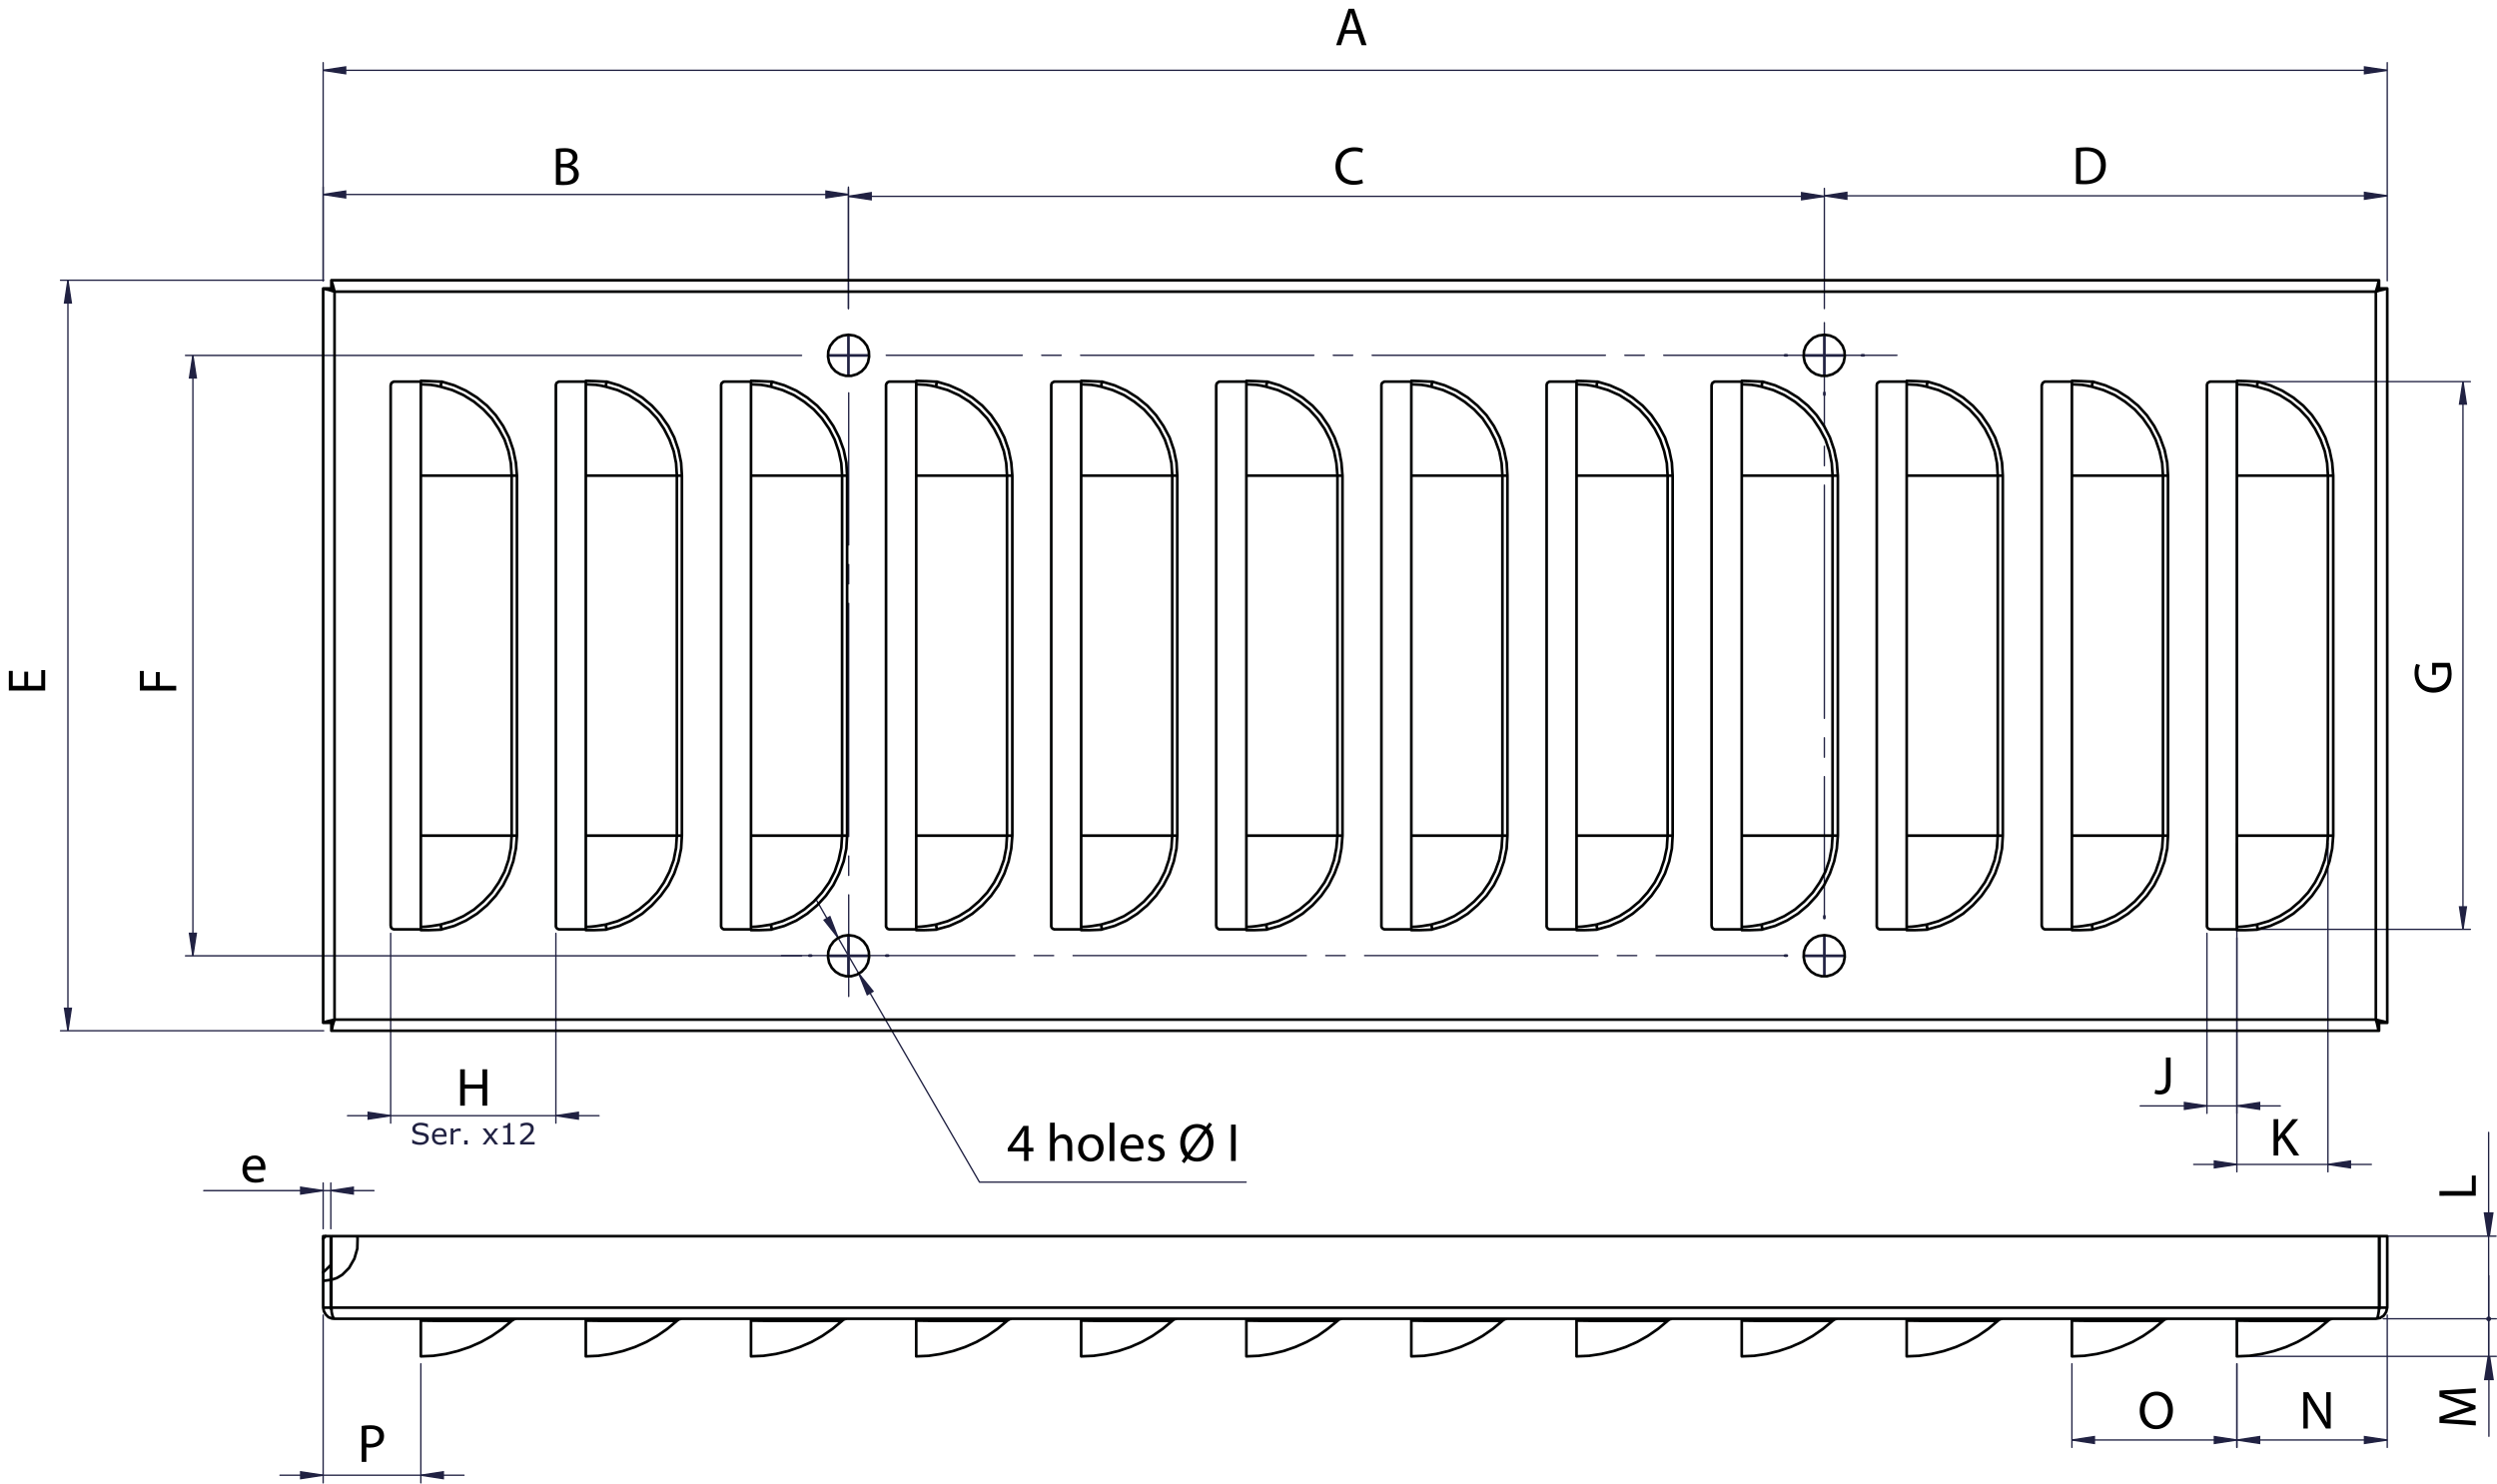
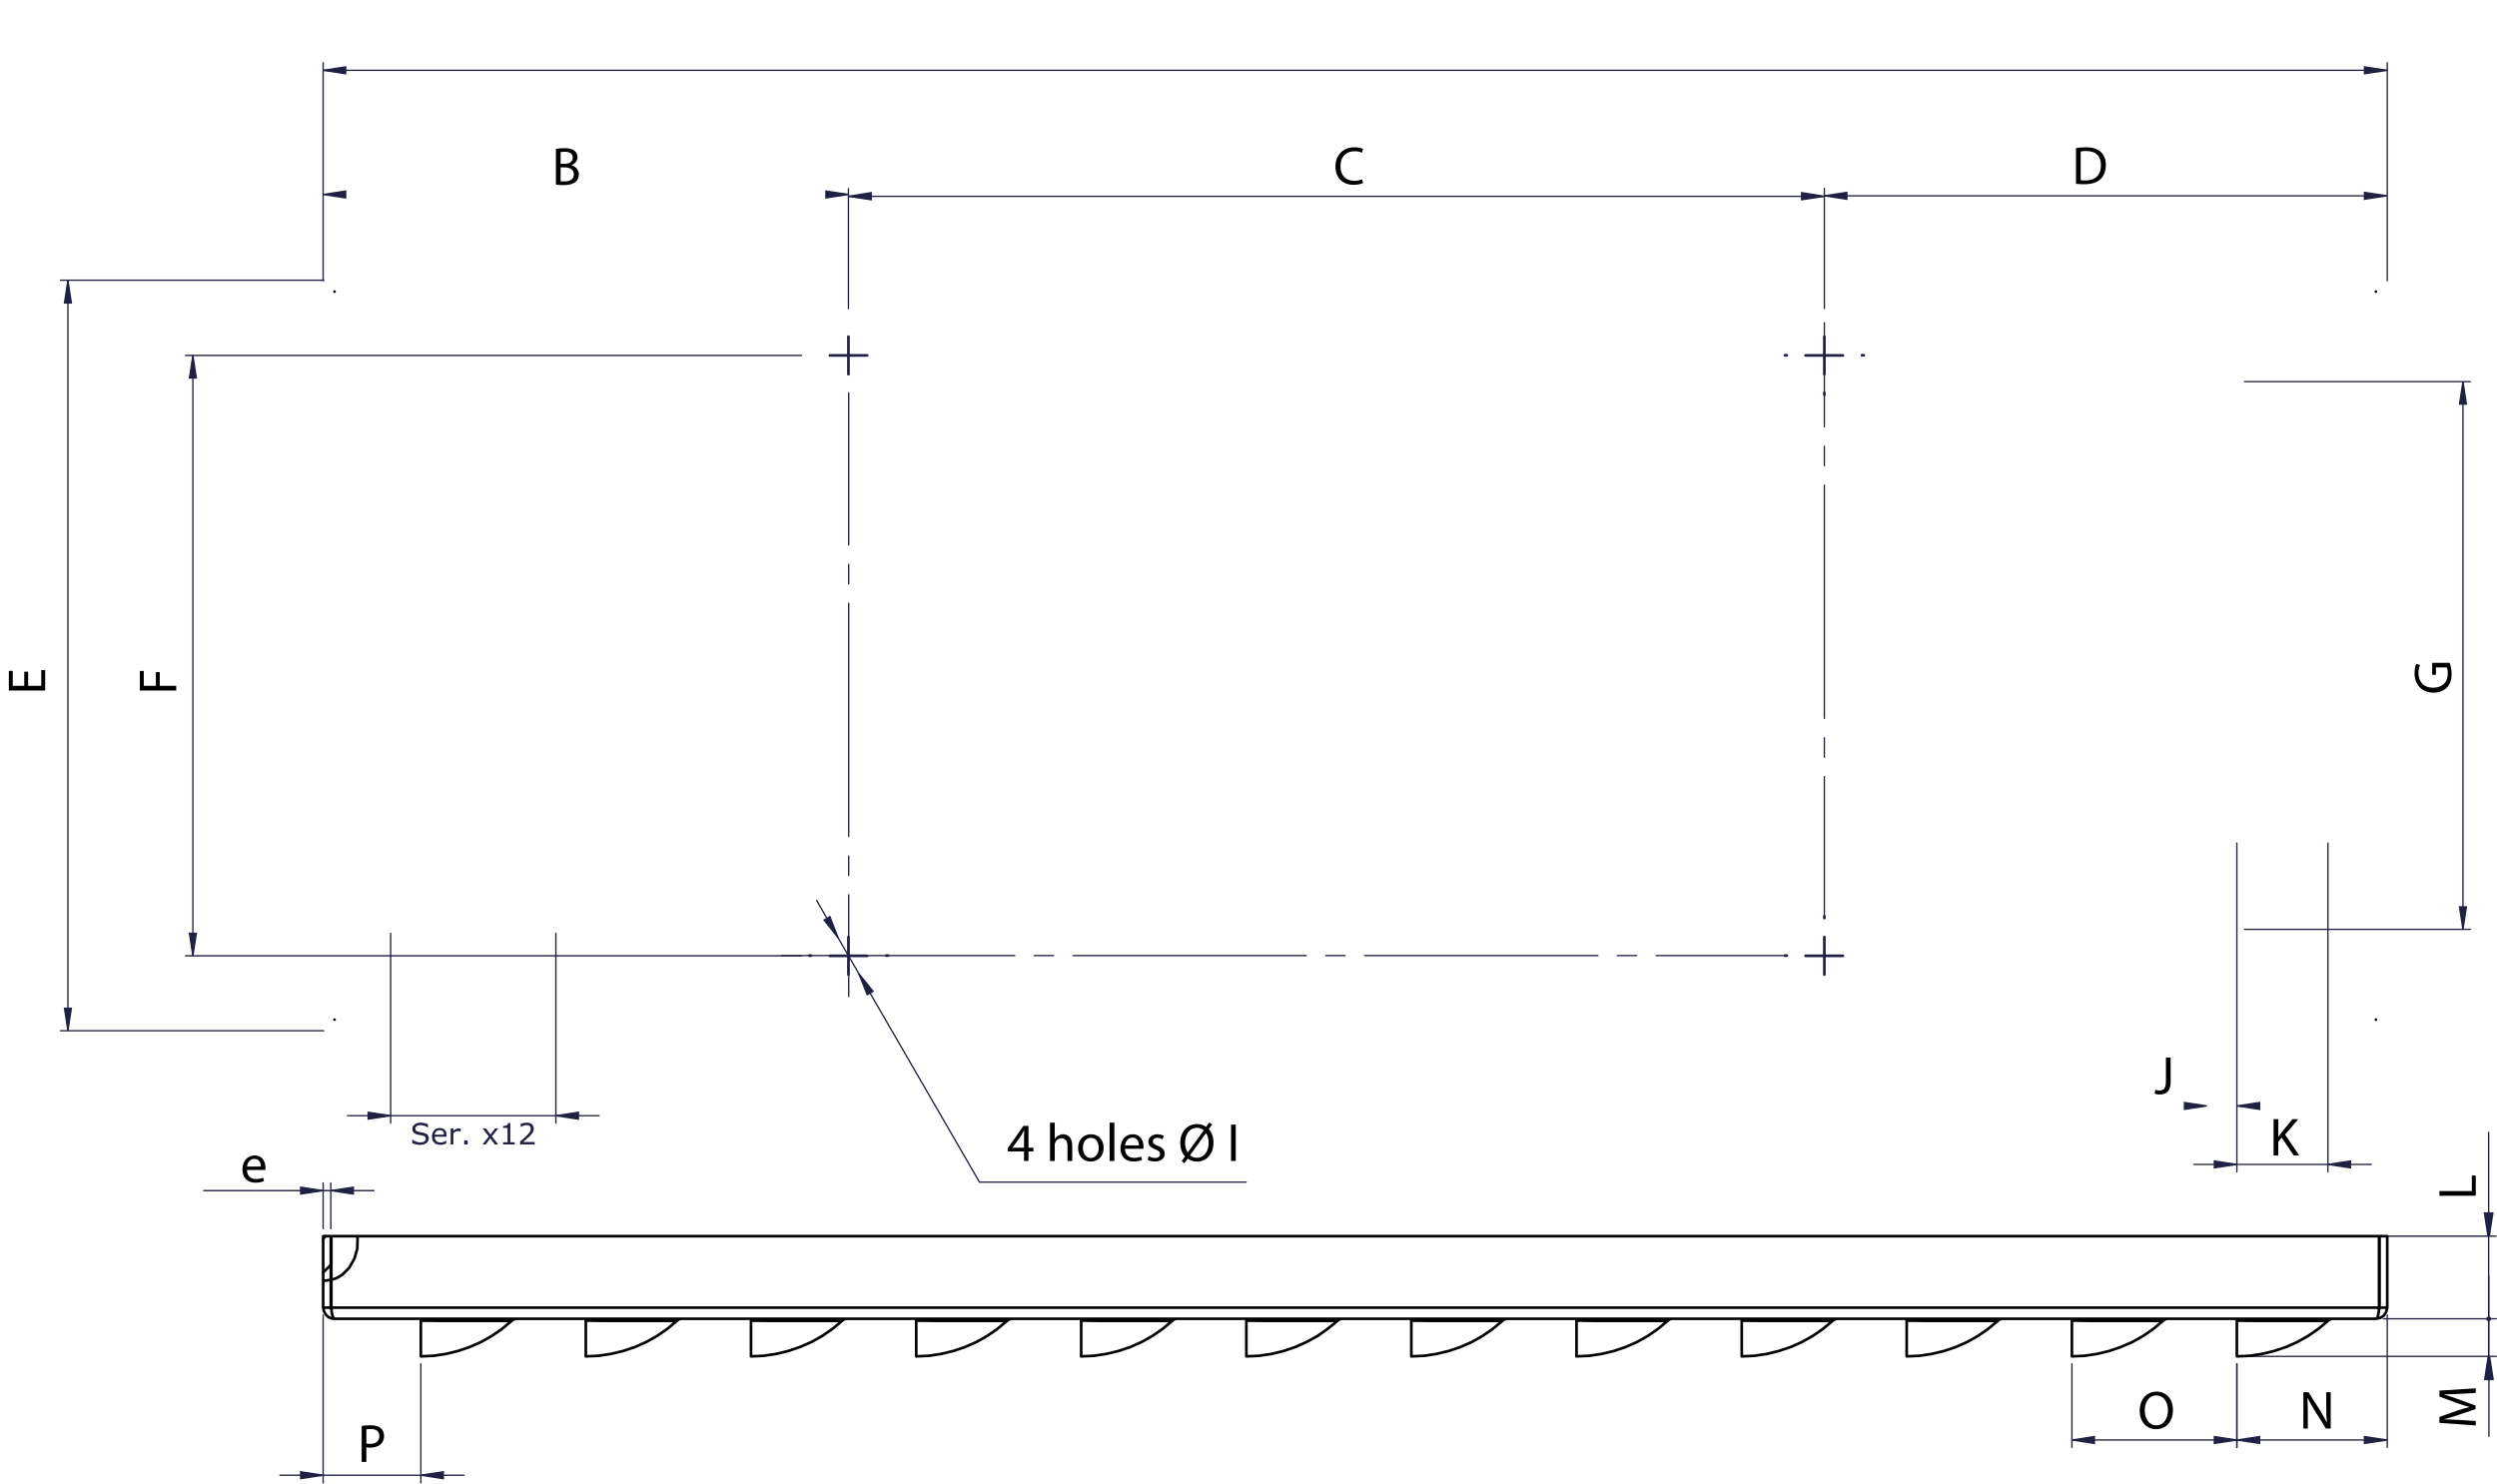
<svg xmlns="http://www.w3.org/2000/svg" version="1.1" id="Capa_1" x="0px" y="0px" width="462.48px" height="274.817px" viewBox="0 0 462.48 274.817" enable-background="new 0 0 462.48 274.817" xml:space="preserve">
  <g>
    <g>
      <path fill="#202142" d="M79.413,210.873c0,0.154-0.036,0.307-0.108,0.458c-0.072,0.151-0.173,0.279-0.302,0.383    c-0.142,0.114-0.308,0.202-0.497,0.266c-0.189,0.064-0.417,0.096-0.683,0.096c-0.286,0-0.543-0.027-0.771-0.08    c-0.228-0.053-0.46-0.132-0.696-0.237v-0.66h0.037c0.201,0.167,0.432,0.296,0.695,0.386c0.263,0.091,0.509,0.136,0.74,0.136    c0.327,0,0.581-0.061,0.763-0.184c0.182-0.122,0.273-0.286,0.273-0.49c0-0.176-0.043-0.305-0.129-0.389    c-0.086-0.083-0.217-0.148-0.393-0.194c-0.133-0.035-0.277-0.065-0.433-0.088c-0.155-0.023-0.32-0.052-0.494-0.088    c-0.351-0.075-0.612-0.202-0.781-0.382c-0.17-0.18-0.254-0.415-0.254-0.704c0-0.332,0.14-0.604,0.421-0.816    c0.28-0.212,0.636-0.318,1.068-0.318c0.279,0,0.534,0.027,0.767,0.08c0.233,0.053,0.438,0.119,0.618,0.197v0.623h-0.037    c-0.151-0.128-0.349-0.234-0.595-0.318c-0.246-0.084-0.497-0.126-0.755-0.126c-0.282,0-0.509,0.059-0.68,0.176    c-0.171,0.117-0.257,0.268-0.257,0.453c0,0.165,0.043,0.295,0.128,0.389c0.085,0.094,0.235,0.166,0.45,0.216    c0.114,0.025,0.275,0.055,0.485,0.091c0.209,0.036,0.387,0.072,0.532,0.109c0.295,0.078,0.517,0.196,0.666,0.354    C79.338,210.368,79.413,210.589,79.413,210.873z M82.711,210.57H80.52c0,0.183,0.028,0.342,0.083,0.478    c0.055,0.136,0.13,0.247,0.226,0.334c0.092,0.085,0.202,0.149,0.329,0.192c0.127,0.043,0.267,0.064,0.419,0.064    c0.202,0,0.406-0.04,0.611-0.121c0.205-0.081,0.351-0.16,0.438-0.238h0.027v0.546c-0.169,0.071-0.341,0.13-0.517,0.178    c-0.176,0.048-0.36,0.072-0.554,0.072c-0.493,0-0.879-0.134-1.156-0.401c-0.277-0.267-0.415-0.647-0.415-1.138    c0-0.486,0.133-0.873,0.398-1.158c0.265-0.286,0.615-0.429,1.048-0.429c0.401,0,0.71,0.117,0.928,0.352    c0.217,0.234,0.326,0.567,0.326,0.999V210.57z M82.224,210.186c-0.002-0.263-0.068-0.466-0.198-0.61    c-0.13-0.144-0.329-0.216-0.595-0.216c-0.268,0-0.481,0.079-0.64,0.237c-0.159,0.158-0.249,0.354-0.27,0.589H82.224z     M85.327,209.576H85.3c-0.075-0.018-0.147-0.031-0.217-0.039c-0.07-0.008-0.153-0.012-0.249-0.012    c-0.154,0-0.304,0.034-0.447,0.103c-0.144,0.068-0.282,0.157-0.415,0.265v2.112h-0.501v-2.975h0.501v0.439    c0.199-0.16,0.374-0.273,0.526-0.34c0.152-0.067,0.307-0.1,0.465-0.1c0.087,0,0.15,0.002,0.189,0.007    c0.039,0.004,0.098,0.013,0.176,0.025V209.576z M86.617,212.005h-0.636v-0.759h0.636V212.005z M92.279,212.005h-0.631    l-0.844-1.142l-0.849,1.142h-0.583l1.161-1.483l-1.15-1.491h0.631l0.839,1.124l0.841-1.124h0.586l-1.169,1.465L92.279,212.005z     M95.326,212.005H93.18V211.6h0.825v-2.658H93.18v-0.362c0.112,0,0.232-0.009,0.359-0.028c0.128-0.019,0.225-0.046,0.29-0.081    c0.082-0.044,0.146-0.101,0.193-0.169c0.047-0.068,0.074-0.16,0.081-0.276h0.413v3.574h0.809V212.005z M99.02,212.005h-2.684    v-0.557c0.186-0.16,0.373-0.32,0.56-0.479c0.187-0.16,0.362-0.319,0.523-0.477c0.341-0.33,0.574-0.592,0.7-0.787    c0.126-0.194,0.189-0.404,0.189-0.63c0-0.206-0.068-0.367-0.204-0.483c-0.136-0.116-0.325-0.174-0.568-0.174    c-0.162,0-0.336,0.028-0.524,0.085c-0.188,0.057-0.372,0.144-0.551,0.261h-0.027v-0.559c0.126-0.062,0.294-0.119,0.505-0.17    c0.21-0.051,0.414-0.077,0.611-0.077c0.406,0,0.725,0.098,0.956,0.294c0.231,0.196,0.346,0.462,0.346,0.798    c0,0.151-0.019,0.292-0.057,0.422c-0.038,0.13-0.095,0.254-0.169,0.371c-0.069,0.11-0.15,0.218-0.244,0.325    c-0.093,0.107-0.206,0.225-0.339,0.354c-0.19,0.186-0.386,0.367-0.588,0.542c-0.202,0.175-0.391,0.337-0.567,0.486h2.133V212.005z    " />
      <path fill="none" stroke="#202142" stroke-width="0.25" stroke-miterlimit="10" d="M408.756,204.862l-4.168,0.637v-1.275    L408.756,204.862 M414.298,204.862l4.217-0.637v1.275L414.298,204.862 M59.852,36.025l4.168-0.637v1.275L59.852,36.025     M157.143,36.025l-4.168,0.638v-1.275L157.143,36.025" />
      <path fill="none" stroke="#202142" stroke-width="0.25" stroke-miterlimit="10" d="M159.056,180.343l1.569,3.923l1.079-0.637    L159.056,180.343 M155.231,173.723l-1.52-3.923l-1.079,0.637L155.231,173.723" />
      <path fill="none" stroke="#202142" stroke-width="0.25" stroke-miterlimit="10" d="M442.151,266.748l-4.217,0.638v-1.275    L442.151,266.748 M414.298,266.748l4.217-0.637v1.275L414.298,266.748" />
      <path fill="none" stroke="#202142" stroke-width="0.25" stroke-miterlimit="10" d="M383.747,266.748l4.168-0.637v1.275    L383.747,266.748 M414.298,266.748l-4.168,0.638v-1.275L414.298,266.748" />
      <path fill="none" stroke="#202142" stroke-width="0.25" stroke-miterlimit="10" d="M59.852,273.27l-4.168,0.637v-1.275    L59.852,273.27 M77.947,273.27l4.168-0.637v1.275L77.947,273.27" />
      <path fill="none" stroke="#202142" stroke-width="0.25" stroke-miterlimit="10" d="M59.852,220.554l-4.168,0.637v-1.275    L59.852,220.554 M61.274,220.554l4.168-0.637v1.275L61.274,220.554" />
      <path fill="none" stroke="#202142" stroke-width="0.5" stroke-miterlimit="10" d="M460.932,228.989l-0.637-4.168h1.275    L460.932,228.989 M460.982,251.252l0.637,4.168h-1.275L460.982,251.252" />
      <path fill="none" stroke="#202142" stroke-width="0.25" stroke-miterlimit="10" d="M456.176,172.154l-0.638-4.168h1.275    L456.176,172.154 M456.176,70.694l0.638,4.168h-1.275L456.176,70.694 M12.58,190.935l-0.637-4.168h1.275L12.58,190.935     M12.58,51.913l0.637,4.217h-1.275L12.58,51.913 M35.726,177.057l-0.637-4.168h1.275L35.726,177.057 M35.726,65.84l0.637,4.168    h-1.275L35.726,65.84" />
      <path fill="none" stroke="#202142" stroke-width="0.25" stroke-miterlimit="10" d="M102.956,206.676l4.168-0.637v1.275    L102.956,206.676 M72.357,206.676l-4.168,0.637v-1.275L72.357,206.676 M442.151,36.27l-4.217,0.637v-1.275L442.151,36.27     M337.897,36.27l4.168-0.637v1.275L337.897,36.27 M431.167,215.699l4.168-0.637v1.275L431.167,215.699 M414.298,215.699    l-4.168,0.637v-1.275L414.298,215.699 M337.897,36.368l-4.217,0.637v-1.324L337.897,36.368 M157.143,36.368l4.217-0.687v1.324    L157.143,36.368 M442.151,13.026l-4.217,0.638v-1.275L442.151,13.026 M59.852,13.026l4.168-0.637v1.275L59.852,13.026" />
      <line fill="none" stroke="#202142" stroke-width="0.5" stroke-linecap="round" stroke-linejoin="round" stroke-miterlimit="10" stroke-dasharray="43.2,3.6,3.6,3.6" x1="344.848" y1="65.813" x2="345.196" y2="65.813" />
      <line fill="none" stroke="#202142" stroke-width="0.5" stroke-linecap="round" stroke-linejoin="round" stroke-miterlimit="10" stroke-dasharray="43.2,3.6,3.6,3.6" x1="330.948" y1="65.813" x2="330.6" y2="65.813" />
      <line fill="none" stroke="#202142" stroke-width="0.5" stroke-linecap="round" stroke-linejoin="round" stroke-miterlimit="10" stroke-dasharray="43.2,3.6,3.6,3.6" x1="337.898" y1="72.763" x2="337.898" y2="73.111" />
      <line fill="none" stroke="#202142" stroke-width="0.25" stroke-linecap="round" stroke-linejoin="round" stroke-miterlimit="10" stroke-dasharray="43.2,3.6,3.6,3.6" stroke-dashoffset="17" x1="337.898" y1="170.067" x2="337.898" y2="59.767" />
      <line fill="none" stroke="#202142" stroke-width="0.25" stroke-linecap="round" stroke-linejoin="round" stroke-miterlimit="10" stroke-dasharray="43.2,3.6,3.6,3.6" stroke-dashoffset="19" x1="330.948" y1="177.017" x2="143.233" y2="177.017" />
-       <line fill="none" stroke="#202142" stroke-width="0.25" stroke-linecap="round" stroke-linejoin="round" stroke-miterlimit="10" stroke-dasharray="43.2,3.6,3.6,3.6" stroke-dashoffset="18" x1="164.142" y1="65.813" x2="352.59" y2="65.813" />
      <line fill="none" stroke="#202142" stroke-width="0.25" stroke-linecap="round" stroke-linejoin="round" stroke-miterlimit="10" stroke-dasharray="43.2,3.6,3.6,3.6" stroke-dashoffset="15" x1="157.192" y1="72.763" x2="157.192" y2="184.585" />
      <line fill="none" stroke="#202142" stroke-width="0.5" stroke-linecap="round" stroke-linejoin="round" stroke-miterlimit="10" stroke-dasharray="43.2,3.6,3.6,3.6" x1="164.142" y1="177.017" x2="164.49" y2="177.017" />
      <line fill="none" stroke="#202142" stroke-width="0.5" stroke-linecap="round" stroke-linejoin="round" stroke-miterlimit="10" stroke-dasharray="43.2,3.6,3.6,3.6" x1="150.241" y1="177.017" x2="149.894" y2="177.017" />
      <line fill="none" stroke="#202142" stroke-width="0.5" stroke-linecap="round" stroke-linejoin="round" stroke-miterlimit="10" stroke-dasharray="43.2,3.6,3.6,3.6" x1="337.898" y1="170.067" x2="337.898" y2="169.719" />
      <line fill="none" stroke="#202142" stroke-width="0.5" stroke-linecap="round" stroke-linejoin="round" stroke-miterlimit="10" stroke-dasharray="43.2,3.6,3.6,3.6" x1="330.948" y1="177.017" x2="330.6" y2="177.017" />
      <path fill="none" stroke="#202142" stroke-width="0.5" stroke-linecap="round" stroke-linejoin="round" stroke-miterlimit="10" d="    M337.897,177.057h3.433 M337.897,177.057v3.482 M337.897,177.057h-3.482 M337.897,177.057v-3.482 M157.143,177.057v3.482     M157.143,177.057h-3.433 M157.143,177.057v-3.482 M157.143,177.057h3.482 M157.143,65.84v3.482 M157.143,65.84h-3.433     M157.143,65.84v-3.482 M157.143,65.84h3.482 M337.897,177.057v3.482 M337.897,177.057h-3.482 M337.897,177.057v-3.482     M337.897,177.057h3.433 M337.897,65.84v3.482 M337.897,65.84h-3.482 M337.897,65.84v-3.482 M337.897,65.84h3.433" />
-       <path fill="none" stroke="#202142" stroke-width="0.25" stroke-linecap="round" stroke-linejoin="round" stroke-miterlimit="10" d="    M408.756,204.862h-12.357 M414.298,204.862h-5.541 M414.298,204.862h8.042 M408.756,172.889v33.346 M414.298,173.723v32.512     M157.143,36.025H59.852 M59.852,52.011V34.652 M157.143,57.16V34.652" />
      <path fill="none" stroke="#202142" stroke-width="0.25" stroke-linecap="round" stroke-linejoin="round" stroke-miterlimit="10" d="    M181.417,218.985h49.381 M155.231,173.723l3.825,6.62 M159.056,180.343l22.361,38.642 M155.231,173.723l-3.972-6.914" />
      <path fill="none" stroke="#202142" stroke-width="0.25" stroke-linecap="round" stroke-linejoin="round" stroke-miterlimit="10" d="    M414.298,266.748h27.853 M442.151,243.602v24.519 M414.298,252.625v15.496" />
      <path fill="none" stroke="#202142" stroke-width="0.25" stroke-linecap="round" stroke-linejoin="round" stroke-miterlimit="10" d="    M414.298,266.748h-30.551 M383.747,252.625v15.496 M414.298,252.625v15.496" />
      <path fill="none" stroke="#202142" stroke-width="0.25" stroke-linecap="round" stroke-linejoin="round" stroke-miterlimit="10" d="    M59.852,273.27h-7.993 M77.947,273.27H59.852 M77.947,273.27h7.993 M59.852,243.602v31.09 M77.947,252.625v22.067" />
      <path fill="none" stroke="#202142" stroke-width="0.25" stroke-linecap="round" stroke-linejoin="round" stroke-miterlimit="10" d="    M59.852,220.554H37.736 M61.274,220.554h-1.422 M61.274,220.554h7.993 M59.852,227.615v-8.484 M61.274,227.615v-8.484" />
      <path fill="none" stroke="#202142" stroke-width="0.25" stroke-linecap="round" stroke-linejoin="round" stroke-miterlimit="10" d="    M460.932,228.989v-19.223 M460.932,244.288v-15.3 M460.932,244.288v8.042 M442.053,228.989h20.253 M441.415,244.288h20.89     M460.982,244.288v-7.993 M460.982,251.252v-6.963 M460.982,251.252v14.809 M441.415,244.288h20.939 M415.72,251.252h46.635" />
      <path fill="none" stroke="#202142" stroke-width="0.25" stroke-linecap="round" stroke-linejoin="round" stroke-miterlimit="10" d="    M456.176,70.694v101.459 M415.72,172.154h41.829 M415.72,70.694h41.829 M12.58,51.913v139.022 M59.95,190.935H11.207     M59.95,51.913H11.207 M35.726,65.84v111.218 M148.464,177.057H34.353 M148.464,65.84H34.353" />
      <path fill="none" stroke="#202142" stroke-width="0.25" stroke-linecap="round" stroke-linejoin="round" stroke-miterlimit="10" d="    M102.956,206.676h7.993 M72.357,206.676h30.6 M72.357,206.676h-7.993 M102.956,172.889v35.16 M72.357,172.889v35.16     M337.897,36.27h104.254 M442.151,52.011V34.897 M337.897,57.16V34.897 M431.167,215.699h8.042 M414.298,215.699h16.869     M414.298,215.699h-7.993 M431.167,156.167v60.905 M414.298,156.167v60.905 M157.143,36.368h180.753 M337.897,57.16V34.946     M157.143,57.16V34.946 M59.852,13.026h382.299 M442.151,52.011V11.604 M59.852,52.011V11.604" />
      <path fill="#202142" d="M408.756,204.862l-4.168,0.637v-1.275 M414.298,204.862l4.217-0.637v1.275 M59.852,36.025l4.168-0.637    v1.275 M157.143,36.025l-4.168,0.638v-1.275" />
      <path fill="#202142" d="M159.056,180.343l1.569,3.923l1.079-0.637 M155.231,173.723l-1.52-3.923l-1.079,0.637" />
      <path fill="#202142" d="M442.151,266.748l-4.217,0.638v-1.275 M414.298,266.748l4.217-0.637v1.275" />
      <path fill="#202142" d="M383.747,266.748l4.168-0.637v1.275 M414.298,266.748l-4.168,0.638v-1.275" />
      <path fill="#202142" d="M59.852,273.27l-4.168,0.637v-1.275 M77.947,273.27l4.168-0.637v1.275" />
      <path fill="#202142" d="M59.852,220.554l-4.168,0.637v-1.275 M61.274,220.554l4.168-0.637v1.275" />
      <path fill="#202142" d="M460.932,228.989l-0.637-4.168h1.275 M460.932,243.896h-0.147l-0.098,0.049l-0.049,0.049l-0.098,0.098    l-0.049,0.098v0.098v0.147l0.049,0.098l0.098,0.049l0.049,0.098l0.098,0.049h0.147h0.098l0.098-0.049l0.098-0.098l0.049-0.049    l0.049-0.098v-0.147v-0.098l-0.049-0.098l-0.049-0.098l-0.098-0.049l-0.098-0.049H460.932v0.392 M460.982,244.73h0.098    l0.098-0.049l0.098-0.098l0.049-0.049l0.049-0.098v-0.147v-0.098l-0.049-0.098l-0.049-0.098l-0.098-0.049l-0.098-0.049h-0.098    h-0.147l-0.098,0.049l-0.098,0.049l-0.049,0.098l-0.049,0.098v0.098v0.147l0.049,0.098l0.049,0.049l0.098,0.098l0.098,0.049    H460.982v-0.441 M460.982,251.252l0.637,4.168h-1.275" />
      <path fill="#202142" d="M456.176,172.154l-0.638-4.168h1.275 M456.176,70.694l0.638,4.168h-1.275 M12.58,190.935l-0.637-4.168    h1.275 M12.58,51.913l0.637,4.217h-1.275 M35.726,177.057l-0.637-4.168h1.275 M35.726,65.84l0.637,4.168h-1.275" />
      <path fill="#202142" d="M102.956,206.676l4.168-0.637v1.275 M72.357,206.676l-4.168,0.637v-1.275 M442.151,36.27l-4.217,0.637    v-1.275 M337.897,36.27l4.168-0.637v1.275 M431.167,215.699l4.168-0.637v1.275 M414.298,215.699l-4.168,0.637v-1.275     M337.897,36.368l-4.217,0.637v-1.324 M157.143,36.368l4.217-0.687v1.324 M442.151,13.026l-4.217,0.638v-1.275 M59.852,13.026    l4.168-0.637v1.275" />
-       <path fill="none" stroke="#010202" stroke-width="0.5" stroke-linecap="round" stroke-linejoin="round" stroke-miterlimit="10" d="    M59.852,53.433h1.422 M61.274,53.433v0.049l0.098,0.049l0.147,0.147l0.098,0.049l0.098,0.098l0.098,0.098l0.147,0.098     M59.852,53.433l0.147,0.049l0.343,0.098l0.49,0.098l0.637,0.196l0.49,0.147 M59.852,53.433v136.031 M61.372,51.913v1.422     M61.961,54.022l-0.196-0.245l-0.196-0.245l-0.147-0.147l-0.049-0.049 M440.631,51.913H61.372 M61.961,54.022l-0.196-0.785    l-0.196-0.687l-0.147-0.441l-0.049-0.196 M61.372,190.935h379.259 M61.961,188.876l-0.834,0.196l-0.637,0.147l-0.49,0.147    l-0.147,0.098 M59.852,189.464h1.422 M61.961,188.876l-0.294,0.196l-0.196,0.147l-0.147,0.147l-0.049,0.098 M442.151,189.464    V53.433 M61.372,190.935v-1.373 M61.372,190.935l0.049-0.098l0.098-0.343l0.098-0.539l0.196-0.638l0.147-0.441 M61.372,189.562    l0.049-0.049l0.049-0.098l0.098-0.147l0.098-0.098l0.098-0.098l0.196-0.196 M440.042,188.876l0.196,0.637l0.147,0.637l0.098,0.49    l0.098,0.245l0.049,0.049 M440.631,190.935v-1.373 M440.042,188.876l0.098,0.098l0.049,0.098l0.196,0.245l0.147,0.147l0.098,0.098     M442.151,189.464h-1.422 M442.151,189.464l-0.196-0.098l-0.441-0.147l-0.686-0.147l-0.785-0.196 M440.729,189.464l-0.049-0.098    l-0.147-0.147l-0.245-0.147l-0.245-0.196 M440.631,51.913v1.422 M440.631,51.913l-0.049,0.147l-0.098,0.343l-0.098,0.49    l-0.196,0.637l-0.147,0.49 M440.631,53.335l-0.049,0.049l-0.049,0.049l-0.147,0.147l-0.049,0.098l-0.098,0.098l-0.098,0.147    l-0.098,0.098 M440.042,54.022l0.785-0.245l0.686-0.147l0.441-0.147l0.196-0.049 M442.151,53.433h-1.422 M440.042,54.022    l0.245-0.245l0.245-0.147l0.098-0.098l0.049-0.049l0.049-0.049 M157.143,173.233l-1.03,0.147l-0.932,0.392l-0.785,0.637    l-0.637,0.883l-0.343,0.981l-0.049,1.03l0.196,1.03l0.49,0.932L154.74,180l0.883,0.539l1.03,0.294h1.03l1.03-0.294l0.883-0.539    l0.687-0.736l0.49-0.932l0.196-1.03l-0.049-1.03l-0.343-0.981l-0.637-0.883l-0.785-0.637l-0.932-0.392L157.143,173.233     M157.143,62.015l-1.03,0.147l-0.932,0.392l-0.785,0.687l-0.637,0.834l-0.343,0.981l-0.049,1.03l0.196,1.03l0.49,0.932    l0.687,0.736l0.883,0.539l1.03,0.294h1.03l1.03-0.294l0.883-0.539l0.687-0.736l0.49-0.932l0.196-1.03l-0.049-1.03l-0.343-0.981    l-0.637-0.834l-0.785-0.687l-0.932-0.392L157.143,62.015 M337.897,173.233l-1.079,0.147l-0.932,0.392l-0.785,0.637l-0.637,0.883    l-0.343,0.981l-0.049,1.03l0.196,1.03l0.49,0.932l0.687,0.736l0.883,0.539l1.03,0.294h1.03l1.03-0.294l0.883-0.539l0.687-0.736    l0.49-0.932l0.196-1.03l-0.049-1.03l-0.343-0.981l-0.638-0.883l-0.785-0.637l-0.932-0.392L337.897,173.233 M337.897,62.015    l-1.079,0.147l-0.932,0.392l-0.785,0.687l-0.637,0.834l-0.343,0.981l-0.049,1.03l0.196,1.03l0.49,0.932l0.687,0.736l0.883,0.539    l1.03,0.294h1.03l1.03-0.294l0.883-0.539l0.687-0.736l0.49-0.932l0.196-1.03l-0.049-1.03l-0.343-0.981l-0.638-0.834l-0.785-0.687    l-0.932-0.392L337.897,62.015 M440.042,54.022H61.961 M61.961,54.022v134.854 M61.961,188.876h378.082 M440.042,188.876V54.022     M409.443,172.154h4.855 M409.443,172.154h-0.098l-0.147-0.049l-0.147-0.049l-0.098-0.098l-0.098-0.098l-0.049-0.098l-0.049-0.147    v-0.147 M408.756,71.381v100.086 M408.756,71.381v-0.098l0.049-0.147l0.049-0.147l0.098-0.098l0.098-0.049l0.147-0.098    l0.147-0.049h0.098 M414.298,70.694h-4.855 M378.892,172.154h4.855 M378.892,172.154h-0.147l-0.147-0.049l-0.098-0.049    l-0.098-0.098l-0.098-0.098l-0.049-0.098l-0.049-0.147l-0.049-0.147 M378.157,71.381v100.086 M378.157,71.381l0.049-0.098    l0.049-0.147l0.049-0.147l0.098-0.098l0.098-0.049l0.098-0.098l0.147-0.049h0.147 M383.747,70.694h-4.855 M348.293,172.154h4.855     M348.293,172.154h-0.147l-0.098-0.049l-0.147-0.049l-0.098-0.098l-0.098-0.098l-0.049-0.098l-0.049-0.147v-0.147 M347.606,71.381    v100.086 M347.606,71.381v-0.098l0.049-0.147l0.049-0.147l0.098-0.098l0.098-0.049l0.147-0.098l0.098-0.049h0.147 M353.147,70.694    h-4.855 M317.693,172.154h4.904 M317.693,172.154h-0.098l-0.147-0.049l-0.098-0.049l-0.147-0.098l-0.049-0.098l-0.098-0.098    v-0.147l-0.049-0.147 M317.007,71.381v100.086 M317.007,71.381l0.049-0.098v-0.147l0.098-0.147l0.049-0.098l0.147-0.049    l0.098-0.098l0.147-0.049h0.098 M322.597,70.694h-4.904 M287.142,172.154h4.855 M287.142,172.154h-0.147l-0.147-0.049    l-0.098-0.049l-0.098-0.098l-0.098-0.098l-0.049-0.098l-0.049-0.147v-0.147 M286.456,71.381v100.086 M286.456,71.381v-0.098    l0.049-0.147l0.049-0.147l0.098-0.098l0.098-0.049l0.098-0.098l0.147-0.049h0.147 M291.997,70.694h-4.855 M256.543,172.154h4.855     M256.543,172.154h-0.147l-0.098-0.049l-0.147-0.049l-0.098-0.098l-0.098-0.098l-0.049-0.098l-0.049-0.147v-0.147 M255.856,71.381    v100.086 M255.856,71.381v-0.098l0.049-0.147l0.049-0.147l0.098-0.098l0.098-0.049l0.147-0.098l0.098-0.049h0.147 M261.398,70.694    h-4.855 M225.992,172.154h4.855 M225.992,172.154h-0.147l-0.147-0.049l-0.098-0.049l-0.098-0.098l-0.098-0.098l-0.098-0.098    v-0.147l-0.049-0.147 M225.257,71.381v100.086 M225.257,71.381l0.049-0.098v-0.147l0.098-0.147l0.098-0.098l0.098-0.049    l0.098-0.098l0.147-0.049h0.147 M230.847,70.694h-4.855 M195.393,172.154h4.855 M195.393,172.154h-0.147l-0.098-0.049L195,172.056    l-0.098-0.098l-0.098-0.098l-0.049-0.098l-0.049-0.147v-0.147 M194.706,71.381v100.086 M194.706,71.381v-0.098l0.049-0.147    l0.049-0.147l0.098-0.098L195,70.842l0.147-0.098l0.098-0.049h0.147 M200.247,70.694h-4.855 M164.793,172.154h4.904     M164.793,172.154h-0.098l-0.147-0.049l-0.147-0.049l-0.098-0.098l-0.049-0.098l-0.098-0.098l-0.049-0.147v-0.147 M164.107,71.381    v100.086 M164.107,71.381v-0.098l0.049-0.147l0.098-0.147l0.049-0.098l0.098-0.049l0.147-0.098l0.147-0.049h0.098 M169.697,70.694    h-4.904 M134.243,172.154h4.855 M134.243,172.154h-0.147l-0.147-0.049l-0.098-0.049l-0.098-0.098l-0.098-0.098l-0.049-0.098    l-0.049-0.147v-0.147 M133.556,71.381v100.086 M133.556,71.381v-0.098l0.049-0.147l0.049-0.147l0.098-0.098l0.098-0.049    l0.098-0.098l0.147-0.049h0.147 M139.097,70.694h-4.855 M103.643,172.154h4.855 M103.643,172.154h-0.147l-0.098-0.049    l-0.147-0.049l-0.098-0.098l-0.098-0.098l-0.049-0.098l-0.049-0.147v-0.147 M102.956,71.381v100.086 M102.956,71.381v-0.098    l0.049-0.147l0.049-0.147l0.098-0.098l0.098-0.049l0.147-0.098l0.098-0.049h0.147 M108.498,70.694h-4.855 M73.043,172.154h4.904     M73.043,172.154h-0.098l-0.147-0.049l-0.098-0.049l-0.147-0.098l-0.049-0.098l-0.098-0.098v-0.147l-0.049-0.147 M72.357,71.381    v100.086 M72.357,71.381l0.049-0.098v-0.147l0.098-0.147l0.049-0.098l0.147-0.049l0.098-0.098l0.147-0.049h0.098 M77.947,70.694    h-4.904 M370.948,88.103v66.691 M187.498,88.103v66.691 M248.648,88.103v66.691 M279.198,88.103v66.691 M309.798,88.103v66.691     M218.048,88.103v66.691 M156.898,88.103v66.691 M126.298,88.103v66.691 M432.147,88.103v66.691 M401.548,88.103v66.691     M95.748,88.103v66.691 M340.398,88.103v66.691 M156.898,88.103h-0.147h-0.098h-0.147h-0.098h-0.147h-0.098h-0.098h-0.098     M142.971,70.694l2.305,0.687l2.207,0.981l2.011,1.275l1.863,1.52l1.618,1.765l1.373,2.011l1.079,2.109l0.834,2.305l0.49,2.354    l0.147,2.403 M370.948,88.103h-0.098h-0.147h-0.147h-0.098h-0.098h-0.147h-0.098h-0.098 M357.021,70.694l2.305,0.687l2.207,0.981    l2.06,1.275l1.814,1.52l1.618,1.765l1.373,2.011l1.128,2.109l0.785,2.305l0.49,2.354l0.147,2.403 M95.748,88.103h-0.147h-0.147    h-0.098h-0.147H95.11h-0.098h-0.147h-0.098 M81.821,70.694l2.305,0.687l2.158,0.981l2.06,1.275l1.863,1.52l1.618,1.765    l1.373,2.011l1.079,2.109l0.785,2.305l0.49,2.354l0.196,2.403 M126.298,88.103H126.2h-0.147h-0.147h-0.098h-0.098h-0.147h-0.098    h-0.098 M112.372,70.694l2.305,0.687l2.207,0.981l2.06,1.275l1.814,1.52l1.618,1.765l1.422,2.011l1.079,2.109l0.785,2.305    l0.49,2.354l0.147,2.403 M187.498,88.103h-0.147h-0.147h-0.098h-0.147h-0.098h-0.098h-0.147h-0.098 M173.522,70.694l2.305,0.687    l2.207,0.981l2.06,1.275l1.863,1.52l1.618,1.765l1.373,2.011l1.079,2.109l0.785,2.305l0.49,2.354l0.196,2.403 M432.147,88.103H432    h-0.147h-0.098h-0.147h-0.098h-0.147h-0.098h-0.098 M418.172,70.694l2.305,0.687l2.207,0.981l2.06,1.275l1.863,1.52l1.618,1.765    l1.373,2.011l1.079,2.109l0.785,2.305l0.49,2.354l0.196,2.403 M340.398,88.103h-0.147h-0.147h-0.098h-0.147h-0.098h-0.098h-0.147    h-0.098 M326.471,70.694l2.305,0.687l2.158,0.981l2.06,1.275l1.863,1.52l1.618,1.765l1.373,2.011l1.079,2.109l0.785,2.305    l0.49,2.354l0.196,2.403 M309.798,88.103h-0.147h-0.098h-0.147h-0.098h-0.147h-0.098h-0.098h-0.098 M295.871,70.694l2.305,0.687    l2.207,0.981l2.011,1.275l1.863,1.52l1.618,1.765l1.373,2.011l1.128,2.109l0.785,2.305l0.49,2.354l0.147,2.403 M401.548,88.103    h-0.147h-0.098h-0.147h-0.098h-0.147h-0.098h-0.098h-0.098 M387.621,70.694l2.305,0.687l2.207,0.981l2.011,1.275l1.863,1.52    l1.618,1.765l1.373,2.011l1.079,2.109l0.834,2.305l0.49,2.354l0.147,2.403 M248.648,88.103h-0.147h-0.098h-0.147h-0.147h-0.098    h-0.098h-0.098h-0.098 M234.721,70.694l2.305,0.687l2.158,0.981l2.06,1.275l1.863,1.52l1.618,1.765l1.373,2.011l1.079,2.109    l0.834,2.305l0.441,2.354l0.196,2.403 M279.198,88.103H279.1h-0.147h-0.098h-0.147h-0.098h-0.147h-0.098h-0.098 M265.272,70.694    l2.305,0.687l2.207,0.981l2.06,1.275l1.814,1.52l1.667,1.765l1.373,2.011l1.079,2.109l0.785,2.305l0.49,2.354l0.147,2.403     M218.048,88.103h-0.098h-0.147h-0.147h-0.098h-0.147h-0.098h-0.098h-0.098 M204.121,70.694l2.305,0.687l2.207,0.981l2.011,1.275    l1.863,1.52l1.618,1.765l1.373,2.011l1.128,2.109l0.785,2.305l0.49,2.354l0.147,2.403 M156.898,154.794h-0.147h-0.098h-0.147    h-0.098h-0.147h-0.098h-0.098h-0.098 M156.898,154.794l-0.147,2.403l-0.49,2.354l-0.834,2.256l-1.079,2.158l-1.373,1.962    l-1.618,1.765l-1.863,1.569l-2.011,1.275l-2.207,0.981l-2.305,0.637 M432.147,154.794H432h-0.147h-0.098h-0.147h-0.098h-0.147    h-0.098h-0.098 M432.147,154.794l-0.196,2.403l-0.49,2.354l-0.785,2.256l-1.079,2.158l-1.373,1.962l-1.618,1.765l-1.863,1.569    l-2.06,1.275l-2.207,0.981l-2.305,0.637 M401.548,154.794h-0.147h-0.098h-0.147h-0.098h-0.147h-0.098h-0.098h-0.098     M401.548,154.794l-0.147,2.403l-0.49,2.354l-0.834,2.256l-1.079,2.158l-1.373,1.962l-1.618,1.765l-1.863,1.569l-2.011,1.275    l-2.207,0.981l-2.305,0.637 M370.948,154.794h-0.098h-0.147h-0.147h-0.098h-0.098h-0.147h-0.098h-0.098 M370.948,154.794    l-0.147,2.403l-0.49,2.354l-0.785,2.256l-1.128,2.158l-1.373,1.962l-1.618,1.765l-1.814,1.569l-2.06,1.275l-2.207,0.981    l-2.305,0.637 M126.298,154.794H126.2h-0.147h-0.147h-0.098h-0.098h-0.147h-0.098h-0.098 M126.298,154.794l-0.147,2.403    l-0.49,2.354l-0.785,2.256l-1.079,2.158l-1.422,1.962l-1.618,1.765l-1.814,1.569l-2.06,1.275l-2.207,0.981l-2.305,0.637     M95.748,154.794h-0.147h-0.147h-0.098h-0.147H95.11h-0.098h-0.147h-0.098 M95.748,154.794l-0.196,2.403l-0.49,2.354l-0.785,2.256    l-1.079,2.158l-1.373,1.962l-1.618,1.765l-1.863,1.569l-2.06,1.275l-2.158,0.981l-2.305,0.637 M279.198,154.794H279.1h-0.147    h-0.098h-0.147h-0.098h-0.147h-0.098h-0.098 M279.198,154.794l-0.147,2.403l-0.49,2.354l-0.785,2.256l-1.079,2.158l-1.373,1.962    l-1.667,1.765l-1.814,1.569l-2.06,1.275l-2.207,0.981l-2.305,0.637 M248.648,154.794h-0.147h-0.098h-0.147h-0.147h-0.098h-0.098    h-0.098h-0.098 M248.648,154.794l-0.196,2.403l-0.441,2.354l-0.834,2.256l-1.079,2.158l-1.373,1.962l-1.618,1.765l-1.863,1.569    l-2.06,1.275l-2.158,0.981l-2.305,0.637 M187.498,154.794h-0.147h-0.147h-0.098h-0.147h-0.098h-0.098h-0.147h-0.098     M187.498,154.794l-0.196,2.403l-0.49,2.354l-0.785,2.256l-1.079,2.158l-1.373,1.962l-1.618,1.765l-1.863,1.569l-2.06,1.275    l-2.207,0.981l-2.305,0.637 M218.048,154.794h-0.098h-0.147h-0.147h-0.098h-0.147h-0.098h-0.098h-0.098 M218.048,154.794    l-0.147,2.403l-0.49,2.354l-0.785,2.256l-1.128,2.158l-1.373,1.962l-1.618,1.765l-1.863,1.569l-2.011,1.275l-2.207,0.981    l-2.305,0.637 M340.398,154.794h-0.147h-0.147h-0.098h-0.147h-0.098h-0.098h-0.147h-0.098 M340.398,154.794l-0.196,2.403    l-0.49,2.354l-0.785,2.256l-1.079,2.158l-1.373,1.962l-1.618,1.765l-1.863,1.569l-2.06,1.275l-2.158,0.981l-2.305,0.637     M309.798,154.794h-0.147h-0.098h-0.147h-0.098h-0.147h-0.098h-0.098h-0.098 M309.798,154.794l-0.147,2.403l-0.49,2.354    l-0.785,2.256l-1.128,2.158l-1.373,1.962l-1.618,1.765l-1.863,1.569l-2.011,1.275l-2.207,0.981l-2.305,0.637 M383.747,71.185    v-0.049v-0.098v-0.049v-0.098v-0.098v-0.049v-0.098v-0.098 M383.747,70.547l1.569,0.049l1.962,0.098h0.294h0.049 M387.621,70.694    l-0.049,0.147v0.098l-0.049,0.147v0.098l-0.049,0.147v0.098l-0.049,0.098v0.098 M353.147,71.185v-0.049v-0.098v-0.049v-0.098    v-0.098v-0.049v-0.098v-0.098 M353.147,70.547l1.618,0.049l1.912,0.098h0.294h0.049 M357.021,70.694v0.147l-0.049,0.098    l-0.049,0.147v0.098l-0.049,0.147v0.098l-0.049,0.098v0.098 M77.947,71.185v-0.049v-0.098v-0.049v-0.098v-0.098v-0.049v-0.098    v-0.098 M77.947,70.547l1.569,0.049l1.912,0.098h0.294h0.098 M81.821,70.694l-0.049,0.147l-0.049,0.098v0.147l-0.049,0.098v0.147    l-0.049,0.098v0.098l-0.049,0.098 M108.498,71.185v-0.049v-0.098v-0.049v-0.098v-0.098v-0.049v-0.098v-0.098 M108.498,70.547    l1.618,0.049l1.912,0.098h0.294h0.049 M112.372,70.694v0.147l-0.049,0.098l-0.049,0.147v0.098l-0.049,0.147v0.098l-0.049,0.098    v0.098 M414.298,71.185v-0.049v-0.098v-0.049v-0.098v-0.098v-0.049v-0.098v-0.098 M414.298,70.547l1.618,0.049l1.912,0.098h0.294    h0.049 M418.172,70.694v0.147l-0.049,0.098v0.147l-0.049,0.098v0.147l-0.049,0.098v0.098l-0.049,0.098 M139.097,71.185v-0.049    v-0.098v-0.049v-0.098v-0.098v-0.049v-0.098v-0.098 M139.097,70.547l1.569,0.049l1.962,0.098h0.294h0.049 M142.971,70.694    l-0.049,0.147v0.098l-0.049,0.147v0.098l-0.049,0.147v0.098l-0.049,0.098v0.098 M291.997,71.185v-0.049v-0.098v-0.049v-0.098    v-0.098v-0.049v-0.098v-0.098 M291.997,70.547l1.569,0.049l1.962,0.098h0.294h0.049 M295.871,70.694l-0.049,0.147v0.098    l-0.049,0.147v0.098l-0.049,0.147v0.098l-0.049,0.098v0.098 M261.398,71.185v-0.049v-0.098v-0.049v-0.098v-0.098v-0.049v-0.098    v-0.098 M261.398,70.547l1.618,0.049l1.913,0.098h0.294h0.049 M265.272,70.694v0.147l-0.049,0.098v0.147l-0.049,0.098v0.147    l-0.049,0.098v0.098l-0.049,0.098 M230.847,71.185v-0.049v-0.098v-0.049v-0.098v-0.098v-0.049v-0.098v-0.098 M230.847,70.547    l1.569,0.049l1.962,0.098h0.294h0.049 M234.721,70.694l-0.049,0.147v0.098l-0.049,0.147l-0.049,0.098v0.147l-0.049,0.098v0.098    l-0.049,0.098 M169.697,71.185v-0.049v-0.098v-0.049v-0.098v-0.098v-0.049v-0.098v-0.098 M169.697,70.547l1.569,0.049l1.912,0.098    h0.294h0.049 M173.522,70.694v0.147l-0.049,0.098v0.147l-0.049,0.098v0.147l-0.049,0.098v0.098l-0.049,0.098 M200.247,71.185    v-0.049v-0.098v-0.049v-0.098v-0.098v-0.049v-0.098v-0.098 M200.247,70.547l1.569,0.049l1.962,0.098h0.294h0.049 M204.121,70.694    l-0.049,0.147v0.098l-0.049,0.147v0.098l-0.049,0.147v0.098l-0.049,0.098v0.098 M322.597,71.185v-0.049v-0.098v-0.049v-0.098    v-0.098v-0.049v-0.098v-0.098 M322.597,70.547l1.569,0.049l1.913,0.098h0.294h0.098 M326.471,70.694l-0.049,0.147l-0.049,0.098    v0.147l-0.049,0.098v0.147l-0.049,0.098v0.098l-0.049,0.098 M200.247,172.301v-0.049v-0.098v-0.098v-0.049v-0.098v-0.049v-0.098    v-0.049 M204.121,172.154l-0.049,0.049l-1.03,0.049l-1.373,0.049h-1.422 M204.121,172.154l-0.049-0.098v-0.147l-0.049-0.098    v-0.147l-0.049-0.098v-0.098l-0.049-0.098v-0.098 M108.498,172.301v-0.049v-0.098v-0.098v-0.049v-0.098v-0.049v-0.098v-0.049     M112.372,172.154l-0.049,0.049l-1.03,0.049l-1.373,0.049h-1.422 M112.372,172.154v-0.098l-0.049-0.147l-0.049-0.098v-0.147    l-0.049-0.098v-0.098l-0.049-0.098v-0.098 M169.697,172.301v-0.049v-0.098v-0.098v-0.049v-0.098v-0.049v-0.098v-0.049     M173.522,172.154l-0.049,0.049l-1.03,0.049l-1.373,0.049h-1.373 M173.522,172.154v-0.098l-0.049-0.147v-0.098l-0.049-0.147    v-0.098l-0.049-0.098v-0.098l-0.049-0.098 M414.298,172.301v-0.049v-0.098v-0.098v-0.049v-0.098v-0.049v-0.098v-0.049     M418.172,172.154l-0.049,0.049l-1.03,0.049l-1.373,0.049h-1.422 M418.172,172.154v-0.098l-0.049-0.147v-0.098l-0.049-0.147    v-0.098l-0.049-0.098v-0.098l-0.049-0.098 M291.997,172.301v-0.049v-0.098v-0.098v-0.049v-0.098v-0.049v-0.098v-0.049     M295.871,172.154l-0.049,0.049l-1.03,0.049l-1.422,0.049h-1.373 M295.871,172.154l-0.049-0.098v-0.147l-0.049-0.098v-0.147    l-0.049-0.098v-0.098l-0.049-0.098v-0.098 M261.398,172.301v-0.049v-0.098v-0.098v-0.049v-0.098v-0.049v-0.098v-0.049     M265.272,172.154l-0.049,0.049l-1.03,0.049l-1.373,0.049h-1.422 M265.272,172.154v-0.098l-0.049-0.147v-0.098l-0.049-0.147    v-0.098l-0.049-0.098v-0.098l-0.049-0.098 M353.147,172.301v-0.049v-0.098v-0.098v-0.049v-0.098v-0.049v-0.098v-0.049     M357.021,172.154l-0.049,0.049l-1.03,0.049l-1.373,0.049h-1.422 M357.021,172.154v-0.098l-0.049-0.147l-0.049-0.098v-0.147    l-0.049-0.098v-0.098l-0.049-0.098v-0.098 M139.097,172.301v-0.049v-0.098v-0.098v-0.049v-0.098v-0.049v-0.098v-0.049     M142.971,172.154l-0.049,0.049l-1.03,0.049l-1.422,0.049h-1.373 M142.971,172.154l-0.049-0.098v-0.147l-0.049-0.098v-0.147    l-0.049-0.098v-0.098l-0.049-0.098v-0.098 M230.847,172.301v-0.049v-0.098v-0.098v-0.049v-0.098v-0.049v-0.098v-0.049     M234.721,172.154l-0.049,0.049l-1.079,0.049l-1.373,0.049h-1.373 M234.721,172.154l-0.049-0.098v-0.147l-0.049-0.098    l-0.049-0.147v-0.098l-0.049-0.098v-0.098l-0.049-0.098 M77.947,172.301v-0.049v-0.098v-0.098v-0.049v-0.098v-0.049v-0.098v-0.049     M81.821,172.154l-0.098,0.049l-1.03,0.049l-1.373,0.049h-1.373 M81.821,172.154l-0.049-0.098l-0.049-0.147v-0.098l-0.049-0.147    v-0.098l-0.049-0.098v-0.098l-0.049-0.098 M383.747,172.301v-0.049v-0.098v-0.098v-0.049v-0.098v-0.049v-0.098v-0.049     M387.621,172.154l-0.049,0.049l-1.03,0.049l-1.422,0.049h-1.373 M387.621,172.154l-0.049-0.098v-0.147l-0.049-0.098v-0.147    l-0.049-0.098v-0.098l-0.049-0.098v-0.098 M322.597,172.301v-0.049v-0.098v-0.098v-0.049v-0.098v-0.049v-0.098v-0.049     M326.471,172.154l-0.098,0.049l-1.03,0.049l-1.373,0.049h-1.373 M326.471,172.154l-0.049-0.098l-0.049-0.147v-0.098l-0.049-0.147    v-0.098l-0.049-0.098v-0.098l-0.049-0.098 M322.597,88.103v66.691 M339.417,154.794V88.103 M77.947,88.103v-2.354v-2.305v-2.256    v-2.207v-2.109v-2.011V72.95v-1.765 M94.767,88.103l-0.147-2.305l-0.441-2.207l-0.736-2.158l-1.079-2.011l-1.275-1.912    l-1.569-1.667l-1.716-1.422l-1.962-1.226l-2.06-0.932l-2.207-0.637 M81.576,71.626l-0.883-0.196l-0.932-0.147l-0.883-0.049    l-0.932-0.049 M353.147,88.103v66.691 M370.016,154.794V88.103 M414.298,88.103v-2.354v-2.305v-2.256v-2.207v-2.109v-2.011V72.95    v-1.765 M431.167,88.103l-0.147-2.305l-0.441-2.207l-0.785-2.158l-1.03-2.011l-1.275-1.912l-1.569-1.667l-1.716-1.422    l-1.962-1.226l-2.06-0.932l-2.207-0.637 M417.975,71.626l-0.883-0.196l-0.932-0.147l-0.932-0.049l-0.932-0.049 M108.498,171.712    v-1.765v-1.912v-2.06v-2.109v-2.207v-2.256v-2.305v-2.305 M108.498,171.712l0.932-0.049l0.932-0.098l0.883-0.147l0.932-0.147     M112.176,171.271l2.207-0.637l2.06-0.932l1.912-1.226l1.765-1.471l1.569-1.667l1.275-1.863l1.03-2.011l0.785-2.158l0.441-2.256    l0.147-2.256 M291.997,88.103v66.691 M308.866,154.794V88.103 M77.947,171.712v-1.765v-1.912v-2.06v-2.109v-2.207v-2.256v-2.305    v-2.305 M77.947,171.712l0.883-0.049l0.932-0.098l0.932-0.147l0.883-0.147 M81.576,171.271l2.207-0.637l2.06-0.932l1.962-1.226    l1.716-1.471l1.569-1.667l1.275-1.863l1.079-2.011l0.736-2.158l0.441-2.256l0.147-2.256 M261.398,88.103v66.691 M278.267,154.794    V88.103 M108.498,88.103v-2.354v-2.305v-2.256v-2.207v-2.109v-2.011V72.95v-1.765 M125.367,88.103l-0.147-2.305l-0.441-2.207    l-0.785-2.158l-1.03-2.011l-1.275-1.912l-1.569-1.667l-1.765-1.422l-1.912-1.226l-2.06-0.932l-2.207-0.637 M112.176,71.626    l-0.883-0.196l-0.932-0.147l-0.932-0.049l-0.932-0.049 M383.747,88.103v66.691 M400.616,154.794V88.103 M383.747,88.103v-2.354    v-2.305v-2.256v-2.207v-2.109v-2.011V72.95v-1.765 M383.747,88.103h2.305h2.305h2.256h2.158h2.158h2.011h1.912h1.765     M400.616,88.103l-0.147-2.305l-0.49-2.207l-0.736-2.158l-1.03-2.011l-1.324-1.912l-1.52-1.667l-1.765-1.422l-1.913-1.226    l-2.109-0.932l-2.158-0.637 M387.425,71.626l-0.932-0.196l-0.883-0.147l-0.932-0.049l-0.932-0.049 M383.747,171.712v-1.765v-1.912    v-2.06v-2.109v-2.207v-2.256v-2.305v-2.305 M383.747,171.712l0.932-0.049l0.883-0.098l0.932-0.147l0.932-0.147 M387.425,171.271    l2.158-0.637l2.109-0.932l1.913-1.226l1.765-1.471l1.52-1.667l1.324-1.863l1.03-2.011l0.736-2.158l0.49-2.256l0.147-2.256     M383.747,154.794h2.305h2.305h2.256h2.158h2.158h2.011h1.912h1.765 M414.298,88.103v66.691 M431.167,154.794V88.103     M414.298,88.103h2.354h2.256h2.256h2.207h2.109h2.011h1.913h1.765 M322.597,88.103v-2.354v-2.305v-2.256v-2.207v-2.109v-2.011    V72.95v-1.765 M322.597,88.103h2.305h2.305h2.207h2.207h2.109h2.011h1.913h1.765 M339.417,88.103l-0.147-2.305l-0.441-2.207    l-0.736-2.158l-1.079-2.011l-1.275-1.912l-1.569-1.667l-1.716-1.422l-1.962-1.226l-2.06-0.932l-2.207-0.637 M326.226,71.626    l-0.883-0.196l-0.932-0.147l-0.883-0.049l-0.932-0.049 M322.597,171.712v-1.765v-1.912v-2.06v-2.109v-2.207v-2.256v-2.305v-2.305     M322.597,171.712l0.883-0.049l0.932-0.098l0.932-0.147l0.883-0.147 M326.226,171.271l2.207-0.637l2.06-0.932l1.962-1.226    l1.716-1.471l1.569-1.667l1.275-1.863l1.079-2.011l0.736-2.158l0.441-2.256l0.147-2.256 M322.597,154.794h2.305h2.305h2.207h2.207    h2.109h2.011h1.913h1.765 M261.398,88.103v-2.354v-2.305v-2.256v-2.207v-2.109v-2.011V72.95v-1.765 M261.398,88.103h2.354h2.256    h2.256h2.207h2.109h2.011h1.912h1.765 M278.267,88.103l-0.147-2.305l-0.441-2.207l-0.785-2.158l-1.03-2.011l-1.275-1.912    l-1.569-1.667l-1.765-1.422l-1.912-1.226l-2.06-0.932l-2.207-0.637 M265.075,71.626l-0.883-0.196l-0.932-0.147l-0.932-0.049    l-0.932-0.049 M261.398,171.712v-1.765v-1.912v-2.06v-2.109v-2.207v-2.256v-2.305v-2.305 M261.398,171.712l0.932-0.049    l0.932-0.098l0.883-0.147l0.932-0.147 M265.075,171.271l2.207-0.637l2.06-0.932l1.912-1.226l1.765-1.471l1.569-1.667l1.275-1.863    l1.03-2.011l0.785-2.158l0.441-2.256l0.147-2.256 M261.398,154.794h2.354h2.256h2.256h2.207h2.109h2.011h1.912h1.765     M200.247,88.103v66.691 M217.116,154.794V88.103 M200.247,88.103v-2.354v-2.305v-2.256v-2.207v-2.109v-2.011V72.95v-1.765     M200.247,88.103h2.305h2.305h2.256h2.207h2.109h2.011h1.912h1.765 M217.116,88.103l-0.147-2.305l-0.49-2.207l-0.736-2.158    l-1.03-2.011l-1.324-1.912l-1.52-1.667l-1.765-1.422l-1.912-1.226l-2.109-0.932l-2.158-0.637 M203.925,71.626l-0.883-0.196    l-0.932-0.147l-0.932-0.049l-0.932-0.049 M200.247,171.712v-1.765v-1.912v-2.06v-2.109v-2.207v-2.256v-2.305v-2.305     M200.247,171.712l0.932-0.049l0.932-0.098l0.883-0.147l0.932-0.147 M203.925,171.271l2.158-0.637l2.109-0.932l1.912-1.226    l1.765-1.471l1.52-1.667l1.324-1.863l1.03-2.011l0.736-2.158l0.49-2.256l0.147-2.256 M200.247,154.794h2.305h2.305h2.256h2.207    h2.109h2.011h1.912h1.765 M139.097,88.103v66.691 M155.966,154.794V88.103 M139.097,88.103v-2.354v-2.305v-2.256v-2.207v-2.109    v-2.011V72.95v-1.765 M139.097,88.103h2.305h2.305h2.256h2.158h2.158h2.011h1.912h1.765 M155.966,88.103l-0.147-2.305l-0.49-2.207    l-0.736-2.158l-1.03-2.011l-1.324-1.912l-1.52-1.667l-1.765-1.422l-1.912-1.226l-2.109-0.932l-2.158-0.637 M142.775,71.626    l-0.932-0.196l-0.883-0.147l-0.932-0.049l-0.932-0.049 M139.097,171.712v-1.765v-1.912v-2.06v-2.109v-2.207v-2.256v-2.305v-2.305     M139.097,171.712l0.932-0.049l0.883-0.098l0.932-0.147l0.932-0.147 M142.775,171.271l2.158-0.637l2.109-0.932l1.912-1.226    l1.765-1.471l1.52-1.667l1.324-1.863l1.03-2.011l0.736-2.158l0.49-2.256l0.147-2.256 M139.097,154.794h2.305h2.305h2.256h2.158    h2.158h2.011h1.912h1.765 M77.947,88.103v66.691 M77.947,154.794h2.305h2.305h2.207h2.207h2.109h2.011h1.912h1.765     M94.767,154.794V88.103 M77.947,88.103h2.305h2.305h2.207h2.207h2.109h2.011h1.912h1.765 M353.147,88.103v-2.354v-2.305v-2.256    v-2.207v-2.109v-2.011V72.95v-1.765 M353.147,88.103h2.305h2.305h2.256h2.207h2.109h2.011h1.912h1.765 M370.016,88.103    l-0.147-2.305l-0.441-2.207l-0.785-2.158l-1.03-2.011l-1.324-1.912l-1.52-1.667l-1.765-1.422l-1.913-1.226l-2.06-0.932    l-2.207-0.637 M356.825,71.626l-0.883-0.196l-0.932-0.147l-0.932-0.049l-0.932-0.049 M353.147,171.712v-1.765v-1.912v-2.06v-2.109    v-2.207v-2.256v-2.305v-2.305 M353.147,171.712l0.932-0.049l0.932-0.098l0.883-0.147l0.932-0.147 M356.825,171.271l2.207-0.637    l2.06-0.932l1.913-1.226l1.765-1.471l1.52-1.667l1.324-1.863l1.03-2.011l0.785-2.158l0.441-2.256l0.147-2.256 M353.147,154.794    h2.305h2.305h2.256h2.207h2.109h2.011h1.912h1.765 M414.298,171.712v-1.765v-1.912v-2.06v-2.109v-2.207v-2.256v-2.305v-2.305     M414.298,171.712l0.932-0.049l0.932-0.098l0.932-0.147l0.883-0.147 M417.975,171.271l2.207-0.637l2.06-0.932l1.962-1.226    l1.716-1.471l1.569-1.667l1.275-1.863l1.03-2.011l0.785-2.158l0.441-2.256l0.147-2.256 M414.298,154.794h2.354h2.256h2.256h2.207    h2.109h2.011h1.913h1.765 M291.997,88.103v-2.354v-2.305v-2.256v-2.207v-2.109v-2.011V72.95v-1.765 M291.997,88.103h2.305h2.305    h2.256h2.207h2.109h2.011h1.912h1.765 M308.866,88.103l-0.147-2.305l-0.49-2.207l-0.736-2.158l-1.03-2.011l-1.324-1.912    l-1.52-1.667l-1.765-1.422l-1.913-1.226l-2.109-0.932l-2.158-0.637 M295.675,71.626l-0.932-0.196l-0.883-0.147l-0.932-0.049    l-0.932-0.049 M291.997,171.712v-1.765v-1.912v-2.06v-2.109v-2.207v-2.256v-2.305v-2.305 M291.997,171.712l0.932-0.049    l0.883-0.098l0.932-0.147l0.932-0.147 M295.675,171.271l2.158-0.637l2.109-0.932l1.913-1.226l1.765-1.471l1.52-1.667l1.324-1.863    l1.03-2.011l0.736-2.158l0.49-2.256l0.147-2.256 M291.997,154.794h2.305h2.305h2.256h2.207h2.109h2.011h1.912h1.765     M230.847,88.103v66.691 M247.716,154.794V88.103 M230.847,88.103v-2.354v-2.305v-2.256v-2.207v-2.109v-2.011V72.95v-1.765     M230.847,88.103h2.305h2.305h2.256h2.158h2.109h2.06h1.863h1.814 M247.716,88.103l-0.196-2.305l-0.441-2.207l-0.736-2.158    l-1.03-2.011l-1.324-1.912l-1.52-1.667l-1.765-1.422l-1.962-1.226l-2.06-0.932l-2.207-0.637 M234.476,71.626l-0.883-0.196    l-0.883-0.147l-0.932-0.049l-0.932-0.049 M230.847,171.712v-1.765v-1.912v-2.06v-2.109v-2.207v-2.256v-2.305v-2.305     M230.847,171.712l0.883-0.049l0.932-0.098l0.932-0.147l0.883-0.147 M234.476,171.271l2.207-0.637l2.06-0.932l1.962-1.226    l1.765-1.471l1.52-1.667l1.324-1.863l1.03-2.011l0.736-2.158l0.441-2.256l0.196-2.256 M230.847,154.794h2.305h2.305h2.256h2.158    h2.109h2.06h1.863h1.814 M186.517,154.794V88.103 M169.697,88.103v66.691 M169.697,88.103h2.305h2.256h2.256h2.207h2.109h2.011    h1.912h1.765 M186.517,88.103l-0.147-2.305l-0.441-2.207l-0.785-2.158l-1.03-2.011l-1.275-1.912l-1.569-1.667l-1.716-1.422    l-1.962-1.226l-2.06-0.932l-2.207-0.637 M173.326,71.626l-0.883-0.196l-0.932-0.147l-0.883-0.049l-0.932-0.049 M169.697,88.103    v-2.354v-2.305v-2.256v-2.207v-2.109v-2.011V72.95v-1.765 M169.697,171.712v-1.765v-1.912v-2.06v-2.109v-2.207v-2.256v-2.305    v-2.305 M169.697,171.712l0.883-0.049l0.932-0.098l0.932-0.147l0.883-0.147 M173.326,171.271l2.207-0.637l2.06-0.932l1.962-1.226    l1.716-1.471l1.569-1.667l1.275-1.863l1.03-2.011l0.785-2.158l0.441-2.256l0.147-2.256 M169.697,154.794h2.305h2.256h2.256h2.207    h2.109h2.011h1.912h1.765 M108.498,154.794h2.305h2.305h2.256h2.207h2.109h2.011h1.912h1.765 M125.367,154.794V88.103     M108.498,88.103h2.305h2.305h2.256h2.207h2.109h2.011h1.912h1.765 M108.498,88.103v66.691" />
      <path fill="none" stroke="#010202" stroke-width="0.5" stroke-linecap="round" stroke-linejoin="round" stroke-miterlimit="10" d="    M61.961,54.022L61.961,54.022 M61.961,188.876L61.961,188.876 M440.042,188.876L440.042,188.876 M440.042,54.022L440.042,54.022" />
      <path fill="none" stroke="#010202" stroke-width="0.5" stroke-linecap="round" stroke-linejoin="round" stroke-miterlimit="10" d="    M61.274,234.334l-1.422,1.373 M60.294,228.989l-0.441,0.49" />
      <path fill="none" stroke="#010202" stroke-width="0.5" stroke-linecap="round" stroke-linejoin="round" stroke-miterlimit="10" d="    M61.372,237.08v-8.091 M61.372,228.989h4.806 M414.298,251.252v-0.098v-0.343v-0.539v-0.736v-0.932v-1.177v-1.324v-1.471     M414.298,251.252l2.354-0.098l2.256-0.343l2.256-0.539l2.207-0.736l2.109-0.932l2.011-1.128l1.913-1.324l1.765-1.471     M383.747,251.252v-0.098v-0.343v-0.539v-0.736v-0.932v-1.177v-1.324v-1.471 M383.747,251.252l2.305-0.098l2.305-0.343    l2.256-0.539l2.158-0.736l2.158-0.932l2.011-1.128l1.912-1.324l1.765-1.471 M353.147,251.252v-0.098v-0.343v-0.539v-0.736v-0.932    v-1.177v-1.324v-1.471 M353.147,251.252l2.305-0.098l2.305-0.343l2.256-0.539l2.207-0.736l2.109-0.932l2.011-1.128l1.912-1.324    l1.765-1.471 M322.597,251.252v-0.098v-0.343v-0.539v-0.736v-0.932v-1.177v-1.324v-1.471 M322.597,251.252l2.305-0.098    l2.305-0.343l2.207-0.539l2.207-0.736l2.109-0.932l2.011-1.128l1.913-1.324l1.765-1.471 M291.997,251.252v-0.098v-0.343v-0.539    v-0.736v-0.932v-1.177v-1.324v-1.471 M291.997,251.252l2.305-0.098l2.305-0.343l2.256-0.539l2.207-0.736l2.109-0.932l2.011-1.128    l1.912-1.324l1.765-1.471 M261.398,251.252v-0.098v-0.343v-0.539v-0.736v-0.932v-1.177v-1.324v-1.471 M261.398,251.252    l2.354-0.098l2.256-0.343l2.256-0.539l2.207-0.736l2.109-0.932l2.011-1.128l1.912-1.324l1.765-1.471 M230.847,251.252v-0.098    v-0.343v-0.539v-0.736v-0.932v-1.177v-1.324v-1.471 M230.847,251.252l2.305-0.098l2.305-0.343l2.256-0.539l2.158-0.736    l2.109-0.932l2.06-1.128l1.863-1.324l1.814-1.471 M200.247,251.252v-0.098v-0.343v-0.539v-0.736v-0.932v-1.177v-1.324v-1.471     M200.247,251.252l2.305-0.098l2.305-0.343l2.256-0.539l2.207-0.736l2.109-0.932l2.011-1.128l1.912-1.324l1.765-1.471     M169.697,251.252v-0.098v-0.343v-0.539v-0.736v-0.932v-1.177v-1.324v-1.471 M169.697,251.252l2.305-0.098l2.256-0.343    l2.256-0.539l2.207-0.736l2.109-0.932l2.011-1.128l1.912-1.324l1.765-1.471 M139.097,251.252v-0.098v-0.343v-0.539v-0.736v-0.932    v-1.177v-1.324v-1.471 M139.097,251.252l2.305-0.098l2.305-0.343l2.256-0.539l2.158-0.736l2.158-0.932l2.011-1.128l1.912-1.324    l1.765-1.471 M108.498,251.252v-0.098v-0.343v-0.539v-0.736v-0.932v-1.177v-1.324v-1.471 M108.498,251.252l2.305-0.098    l2.305-0.343l2.256-0.539l2.207-0.736l2.109-0.932l2.011-1.128l1.912-1.324l1.765-1.471 M77.947,251.252v-0.098v-0.343v-0.539    v-0.736v-0.932v-1.177v-1.324v-1.471 M77.947,251.252l2.305-0.098l2.305-0.343l2.207-0.539l2.207-0.736l2.109-0.932l2.011-1.128    l1.912-1.324l1.765-1.471 M431.167,244.681h-0.147h-0.441h-0.785h-1.03h-1.275h-1.569h-1.716h-1.962h-2.06h-2.207     M432.147,244.288H432l-0.147,0.049h-0.098l-0.147,0.049l-0.098,0.049l-0.147,0.098l-0.098,0.049l-0.098,0.098 M400.616,244.681    h-0.147h-0.49h-0.736h-1.03h-1.324h-1.52h-1.765h-1.913h-2.109h-2.158 M401.548,244.288h-0.147l-0.098,0.049h-0.147l-0.098,0.049    l-0.147,0.049l-0.098,0.098l-0.098,0.049l-0.098,0.098 M370.016,244.681h-0.147h-0.441h-0.785h-1.03h-1.324h-1.52h-1.765h-1.912    h-2.06h-2.207 M370.948,244.288h-0.098l-0.147,0.049h-0.147l-0.098,0.049l-0.098,0.049l-0.147,0.098l-0.098,0.049l-0.098,0.098     M339.417,244.681h-0.147h-0.441h-0.736h-1.079h-1.275h-1.569h-1.716h-1.962h-2.06h-2.207 M340.398,244.288h-0.147l-0.147,0.049    h-0.098l-0.147,0.049l-0.098,0.049l-0.098,0.098l-0.147,0.049l-0.098,0.098 M308.866,244.681h-0.147h-0.49h-0.736h-1.03h-1.324    h-1.52h-1.765h-1.913h-2.109h-2.158 M309.798,244.288h-0.147l-0.098,0.049h-0.147l-0.098,0.049l-0.147,0.049l-0.098,0.098    l-0.098,0.049l-0.098,0.098 M217.116,244.681h-0.147h-0.49h-0.736h-1.03h-1.324h-1.52h-1.765h-1.912h-2.109h-2.158     M218.048,244.288h-0.098l-0.147,0.049h-0.147l-0.098,0.049l-0.147,0.049l-0.098,0.098l-0.098,0.049l-0.098,0.098     M186.517,244.681h-0.147h-0.441h-0.785h-1.03h-1.275h-1.569h-1.716h-1.962h-2.06h-2.207 M187.498,244.288h-0.147l-0.147,0.049    h-0.098l-0.147,0.049l-0.098,0.049l-0.098,0.098l-0.147,0.049l-0.098,0.098 M155.966,244.681h-0.147h-0.49h-0.736h-1.03h-1.324    h-1.52h-1.765h-1.912h-2.109h-2.158 M156.898,244.288h-0.147l-0.098,0.049h-0.147l-0.098,0.049l-0.147,0.049l-0.098,0.098    l-0.098,0.049l-0.098,0.098 M125.367,244.681h-0.147h-0.441h-0.785h-1.03h-1.275h-1.569h-1.765h-1.912h-2.06h-2.207     M126.298,244.288H126.2l-0.147,0.049h-0.147l-0.098,0.049l-0.098,0.049l-0.147,0.098l-0.098,0.049l-0.098,0.098 M94.767,244.681    H94.62h-0.441h-0.736h-1.079h-1.275H89.52h-1.716h-1.962h-2.06h-2.207 M95.748,244.288h-0.147l-0.147,0.049h-0.098l-0.147,0.049    l-0.098,0.049l-0.098,0.098l-0.147,0.049l-0.098,0.098 M278.267,244.681h-0.147h-0.441h-0.785h-1.03h-1.275h-1.569h-1.765h-1.912    h-2.06h-2.207 M279.198,244.288H279.1l-0.147,0.049h-0.098l-0.147,0.049l-0.098,0.049l-0.147,0.098l-0.098,0.049l-0.098,0.098     M247.716,244.681h-0.196h-0.441h-0.736h-1.03h-1.324h-1.52h-1.765h-1.962h-2.06h-2.207 M248.648,244.288h-0.147l-0.098,0.049    h-0.147l-0.147,0.049l-0.098,0.049l-0.098,0.098l-0.098,0.049l-0.098,0.098 M414.298,244.632v-0.049v-0.049v-0.049v-0.049v-0.049    v-0.049v-0.049 M417.975,244.681l-3.678-0.049 M418.172,244.288L418.172,244.288l-0.049,0.049l-0.049,0.049v0.049l-0.049,0.098    v0.049l-0.049,0.098 M383.747,244.632v-0.049v-0.049v-0.049v-0.049v-0.049v-0.049v-0.049 M387.425,244.681l-3.678-0.049     M387.621,244.288h-0.049v0.049h-0.049v0.049l-0.049,0.049v0.098l-0.049,0.049v0.098 M353.147,244.632v-0.049v-0.049v-0.049    v-0.049v-0.049v-0.049v-0.049 M356.825,244.681l-3.678-0.049 M357.021,244.288L357.021,244.288l-0.049,0.049h-0.049v0.049    l-0.049,0.049v0.098l-0.049,0.049v0.098 M322.597,244.632v-0.049v-0.049v-0.049v-0.049v-0.049v-0.049v-0.049 M326.226,244.681    l-3.629-0.049 M326.471,244.288h-0.049l-0.049,0.049l-0.049,0.049v0.049l-0.049,0.098v0.049l-0.049,0.098 M291.997,244.632v-0.049    v-0.049v-0.049v-0.049v-0.049v-0.049v-0.049 M295.675,244.681l-3.678-0.049 M295.871,244.288h-0.049v0.049h-0.049v0.049    l-0.049,0.049v0.098l-0.049,0.049v0.098 M261.398,244.632v-0.049v-0.049v-0.049v-0.049v-0.049v-0.049v-0.049 M265.075,244.681    l-3.678-0.049 M265.272,244.288L265.272,244.288l-0.049,0.049l-0.049,0.049v0.049l-0.049,0.098v0.049l-0.049,0.098     M230.847,244.632v-0.049v-0.049v-0.049v-0.049v-0.049v-0.049v-0.049 M234.476,244.681l-3.629-0.049 M234.721,244.288h-0.049    v0.049h-0.049l-0.049,0.049v0.049l-0.049,0.098v0.049l-0.049,0.098 M200.247,244.632v-0.049v-0.049v-0.049v-0.049v-0.049v-0.049    v-0.049 M203.925,244.681l-3.678-0.049 M204.121,244.288h-0.049v0.049h-0.049v0.049l-0.049,0.049v0.098l-0.049,0.049v0.098     M169.697,244.632v-0.049v-0.049v-0.049v-0.049v-0.049v-0.049v-0.049 M173.326,244.681l-3.629-0.049 M173.522,244.288    L173.522,244.288l-0.049,0.049l-0.049,0.049v0.049l-0.049,0.098v0.049l-0.049,0.098 M139.097,244.632v-0.049v-0.049v-0.049v-0.049    v-0.049v-0.049v-0.049 M142.775,244.681l-3.678-0.049 M142.971,244.288h-0.049v0.049h-0.049v0.049l-0.049,0.049v0.098    l-0.049,0.049v0.098 M108.498,244.632v-0.049v-0.049v-0.049v-0.049v-0.049v-0.049v-0.049 M112.176,244.681l-3.678-0.049     M112.372,244.288L112.372,244.288l-0.049,0.049h-0.049v0.049l-0.049,0.049v0.098l-0.049,0.049v0.098 M77.947,244.632v-0.049    v-0.049v-0.049v-0.049v-0.049v-0.049v-0.049 M81.576,244.681l-3.629-0.049 M81.821,244.288h-0.049l-0.049,0.049l-0.049,0.049    v0.049l-0.049,0.098v0.049l-0.049,0.098 M61.274,228.989v8.091 M59.852,228.989v8.287 M61.274,228.989h-1.422 M440.042,244.288    l0.785-0.147l0.687-0.441l0.441-0.687l0.196-0.785 M440.631,242.621L440.631,242.621l0.049-0.147l0.049-0.098v-0.147     M442.151,242.229v-13.24 M440.729,242.229v-13.24 M442.151,242.229h-1.422 M442.151,228.989h-1.422 M61.274,242.229v-5.149     M59.852,242.229v-4.953 M61.274,237.08l-1.422,0.196 M59.852,242.229l0.147,0.687l0.343,0.588l0.49,0.49l0.637,0.245l0.49,0.049     M59.852,242.229h1.422 M61.274,242.229v0.196l0.098,0.196h0.049 M440.042,244.288H61.961 M440.631,242.229l-0.049,0.687    l-0.098,0.588l-0.098,0.49l-0.196,0.245l-0.147,0.049 M61.961,244.288l-0.196-0.147l-0.196-0.441l-0.147-0.687l-0.049-0.785     M440.631,228.989H66.178 M66.178,228.989l0.049,0.49l-0.049,1.814l-0.539,1.863l-0.981,1.716l-1.275,1.275l-0.981,0.588    l-1.03,0.343 M61.372,242.229v-5.149 M440.631,242.229H61.372 M440.631,242.229v-13.24" />
      <path fill="none" stroke="#010202" stroke-width="0.5" stroke-linecap="round" stroke-linejoin="round" stroke-miterlimit="10" d="    M61.372,242.229L61.372,242.229 M440.631,242.229L440.631,242.229" />
    </g>
  </g>
  <g>
    <path d="M189.666,215.062v-1.769h-3.019v-0.58l2.898-4.147h0.949v4.037h0.91v0.69h-0.91v1.769H189.666z M189.666,212.603v-2.169   c0-0.339,0.01-0.679,0.03-1.019h-0.03c-0.2,0.379-0.36,0.659-0.54,0.959l-1.589,2.209v0.02H189.666z" />
    <path d="M194.477,207.966h0.879v3.018h0.02c0.14-0.249,0.36-0.47,0.63-0.619c0.26-0.15,0.57-0.25,0.899-0.25   c0.65,0,1.689,0.399,1.689,2.069v2.878h-0.879v-2.778c0-0.779-0.29-1.439-1.119-1.439c-0.57,0-1.02,0.399-1.18,0.88   c-0.05,0.12-0.06,0.25-0.06,0.42v2.918h-0.879V207.966z" />
    <path d="M204.405,212.603c0,1.789-1.24,2.569-2.409,2.569c-1.31,0-2.319-0.96-2.319-2.489c0-1.619,1.059-2.568,2.398-2.568   C203.465,210.114,204.405,211.124,204.405,212.603z M200.567,212.653c0,1.059,0.609,1.858,1.469,1.858   c0.84,0,1.469-0.789,1.469-1.879c0-0.819-0.41-1.859-1.449-1.859C201.017,210.773,200.567,211.733,200.567,212.653z" />
    <path d="M205.517,207.966h0.879v7.096h-0.879V207.966z" />
    <path d="M208.366,212.803c0.02,1.189,0.78,1.679,1.659,1.679c0.63,0,1.009-0.109,1.339-0.249l0.15,0.629   c-0.31,0.141-0.84,0.3-1.609,0.3c-1.489,0-2.378-0.979-2.378-2.438s0.859-2.608,2.269-2.608c1.579,0,1.999,1.39,1.999,2.278   c0,0.181-0.02,0.32-0.03,0.41H208.366z M210.945,212.173c0.01-0.56-0.23-1.429-1.219-1.429c-0.89,0-1.279,0.819-1.349,1.429   H210.945z" />
    <path d="M212.767,214.162c0.26,0.17,0.719,0.35,1.159,0.35c0.64,0,0.939-0.319,0.939-0.72c0-0.42-0.25-0.649-0.899-0.89   c-0.87-0.31-1.279-0.789-1.279-1.369c0-0.779,0.629-1.419,1.669-1.419c0.49,0,0.919,0.14,1.189,0.3l-0.22,0.64   c-0.19-0.12-0.54-0.28-0.99-0.28c-0.52,0-0.81,0.3-0.81,0.66c0,0.399,0.29,0.58,0.919,0.819c0.84,0.32,1.27,0.739,1.27,1.459   c0,0.85-0.66,1.449-1.809,1.449c-0.53,0-1.02-0.13-1.359-0.329L212.767,214.162z" />
    <path d="M218.867,215.102l0.62-0.88c-0.56-0.6-0.89-1.489-0.89-2.488c0-2.129,1.349-3.519,3.108-3.519   c0.62,0,1.199,0.181,1.679,0.53l0.59-0.81l0.53,0.359l-0.62,0.859c0.56,0.61,0.87,1.489,0.87,2.479   c0,2.349-1.449,3.538-3.059,3.538c-0.64,0-1.229-0.19-1.709-0.54l-0.629,0.859L218.867,215.102z M222.954,209.385   c-0.34-0.29-0.759-0.47-1.259-0.47c-1.469,0-2.208,1.359-2.208,2.769c0,0.749,0.2,1.289,0.5,1.809l0.01-0.01L222.954,209.385z    M220.416,213.992c0.33,0.31,0.72,0.479,1.259,0.479c1.409,0,2.189-1.289,2.189-2.809c0-0.569-0.12-1.179-0.47-1.749h-0.03   L220.416,213.992z" />
    <path d="M228.876,208.325v6.736h-0.869v-6.736H228.876z" />
  </g>
  <g>
-     <path d="M249.073,6.251l-0.7,2.119h-0.899l2.289-6.736h1.049l2.299,6.736h-0.929l-0.72-2.119H249.073z M251.282,5.571l-0.66-1.938   c-0.15-0.439-0.25-0.84-0.35-1.229h-0.02c-0.1,0.399-0.21,0.81-0.34,1.22l-0.66,1.948H251.282z" />
-   </g>
+     </g>
  <g>
    <path d="M102.964,27.585c0.379-0.08,0.979-0.14,1.589-0.14c0.87,0,1.429,0.149,1.849,0.489c0.35,0.26,0.56,0.66,0.56,1.189   c0,0.649-0.43,1.22-1.139,1.479v0.02c0.64,0.16,1.389,0.69,1.389,1.689c0,0.58-0.23,1.02-0.57,1.35   c-0.47,0.43-1.229,0.629-2.329,0.629c-0.6,0-1.06-0.04-1.349-0.079V27.585z M103.833,30.344h0.79c0.92,0,1.459-0.479,1.459-1.13   c0-0.789-0.6-1.099-1.479-1.099c-0.4,0-0.63,0.029-0.77,0.06V30.344z M103.833,33.572c0.17,0.029,0.42,0.039,0.73,0.039   c0.899,0,1.729-0.329,1.729-1.309c0-0.92-0.79-1.3-1.739-1.3h-0.72V33.572z" />
  </g>
  <g>
    <path d="M5.212,124.426v2.618h2.429v-2.918H8.37v3.787H1.634v-3.637h0.729v2.768h2.129v-2.618H5.212z" />
  </g>
  <g>
    <path d="M25.903,127.913v-3.627h0.729v2.758h2.239v-2.549h0.72v2.549h3.048v0.869H25.903z" />
  </g>
  <g>
    <path d="M453.712,122.788c0.14,0.389,0.37,1.158,0.37,2.068c0,1.02-0.26,1.859-0.89,2.519c-0.56,0.579-1.459,0.939-2.509,0.939   c-2.009-0.01-3.479-1.39-3.479-3.647c0-0.78,0.17-1.39,0.311-1.68l0.709,0.21c-0.159,0.36-0.29,0.81-0.29,1.489   c0,1.639,1.02,2.709,2.709,2.709c1.709,0,2.719-1.029,2.719-2.6c0-0.569-0.08-0.959-0.18-1.158h-2.01v1.369h-0.699v-2.219H453.712z   " />
  </g>
  <g>
    <path d="M252.455,33.912c-0.32,0.16-0.959,0.319-1.779,0.319c-1.899,0-3.328-1.199-3.328-3.408c0-2.108,1.429-3.538,3.518-3.538   c0.839,0,1.369,0.181,1.599,0.3l-0.21,0.71c-0.33-0.16-0.799-0.279-1.359-0.279c-1.579,0-2.628,1.009-2.628,2.778   c0,1.648,0.95,2.708,2.588,2.708c0.53,0,1.07-0.109,1.419-0.279L252.455,33.912z" />
  </g>
  <g>
    <path d="M384.506,27.425c0.529-0.08,1.159-0.14,1.849-0.14c1.25,0,2.139,0.29,2.729,0.84c0.6,0.549,0.95,1.329,0.95,2.418   c0,1.1-0.34,1.999-0.97,2.619c-0.629,0.629-1.669,0.969-2.978,0.969c-0.62,0-1.14-0.029-1.579-0.079V27.425z M385.375,33.382   c0.22,0.04,0.54,0.05,0.88,0.05c1.859,0,2.868-1.039,2.868-2.858c0.01-1.589-0.89-2.599-2.729-2.599c-0.45,0-0.79,0.04-1.02,0.09   V33.382z" />
  </g>
  <g>
-     <path d="M86.101,198.079v2.818h3.258v-2.818h0.88v6.736h-0.88v-3.158h-3.258v3.158h-0.869v-6.736H86.101z" />
-   </g>
+     </g>
  <g>
    <path d="M401.161,195.899h0.87v4.508c0,1.789-0.879,2.339-2.039,2.339c-0.32,0-0.709-0.07-0.929-0.16l0.13-0.71   c0.18,0.07,0.44,0.13,0.729,0.13c0.78,0,1.239-0.35,1.239-1.669V195.899z" />
  </g>
  <g>
    <path d="M421.1,207.311h0.869v3.248h0.03c0.18-0.26,0.36-0.5,0.53-0.72l2.059-2.528h1.08l-2.439,2.858l2.629,3.878h-1.03   l-2.219-3.309l-0.64,0.74v2.568H421.1V207.311z" />
  </g>
  <g>
    <path d="M426.62,264.63v-6.736h0.949l2.159,3.408c0.5,0.789,0.89,1.499,1.209,2.188l0.02-0.01c-0.08-0.899-0.1-1.719-0.1-2.769   v-2.818h0.82v6.736h-0.879l-2.139-3.418c-0.47-0.75-0.919-1.52-1.259-2.249l-0.03,0.01c0.05,0.85,0.07,1.659,0.07,2.779v2.878   H426.62z" />
  </g>
  <g>
    <path d="M402.461,261.192c0,2.319-1.409,3.549-3.128,3.549c-1.779,0-3.028-1.38-3.028-3.419c0-2.139,1.329-3.538,3.128-3.538   C401.271,257.784,402.461,259.194,402.461,261.192z M397.233,261.303c0,1.439,0.78,2.729,2.149,2.729   c1.379,0,2.159-1.27,2.159-2.799c0-1.339-0.7-2.738-2.149-2.738C397.953,258.494,397.233,259.823,397.233,261.303z" />
  </g>
  <g>
    <path d="M66.987,264.146c0.419-0.07,0.969-0.13,1.669-0.13c0.859,0,1.489,0.2,1.889,0.56c0.37,0.319,0.589,0.81,0.589,1.409   c0,0.609-0.18,1.09-0.52,1.439c-0.46,0.489-1.209,0.739-2.059,0.739c-0.26,0-0.5-0.01-0.7-0.06v2.698h-0.869V264.146z    M67.856,267.394c0.19,0.05,0.43,0.07,0.72,0.07c1.049,0,1.689-0.51,1.689-1.439c0-0.89-0.629-1.319-1.589-1.319   c-0.38,0-0.67,0.03-0.82,0.07V267.394z" />
  </g>
  <g>
    <path d="M451.813,221.503v-0.869h6.007v-2.878h0.729v3.747H451.813z" />
  </g>
  <g>
    <path d="M455.591,258.194c-0.939,0.051-2.069,0.11-2.909,0.101v0.03c0.79,0.229,1.63,0.51,2.559,0.85l3.269,1.189v0.659   l-3.208,1.089c-0.949,0.32-1.819,0.59-2.619,0.779v0.021c0.84,0.021,1.97,0.07,2.979,0.13l2.889,0.18v0.83l-6.736-0.47v-1.109   l3.258-1.149c0.83-0.279,1.569-0.51,2.27-0.68v-0.029c-0.68-0.17-1.42-0.41-2.27-0.711l-3.258-1.199v-1.109l6.736-0.42v0.85   L455.591,258.194z" />
  </g>
  <g>
    <path d="M45.742,216.726c0.02,1.189,0.78,1.679,1.659,1.679c0.63,0,1.009-0.109,1.339-0.249l0.15,0.629   c-0.31,0.141-0.84,0.3-1.609,0.3c-1.489,0-2.378-0.979-2.378-2.438s0.859-2.608,2.269-2.608c1.579,0,1.999,1.39,1.999,2.278   c0,0.181-0.02,0.32-0.03,0.41H45.742z M48.321,216.096c0.01-0.56-0.23-1.429-1.219-1.429c-0.89,0-1.279,0.819-1.349,1.429H48.321z" />
  </g>
</svg>